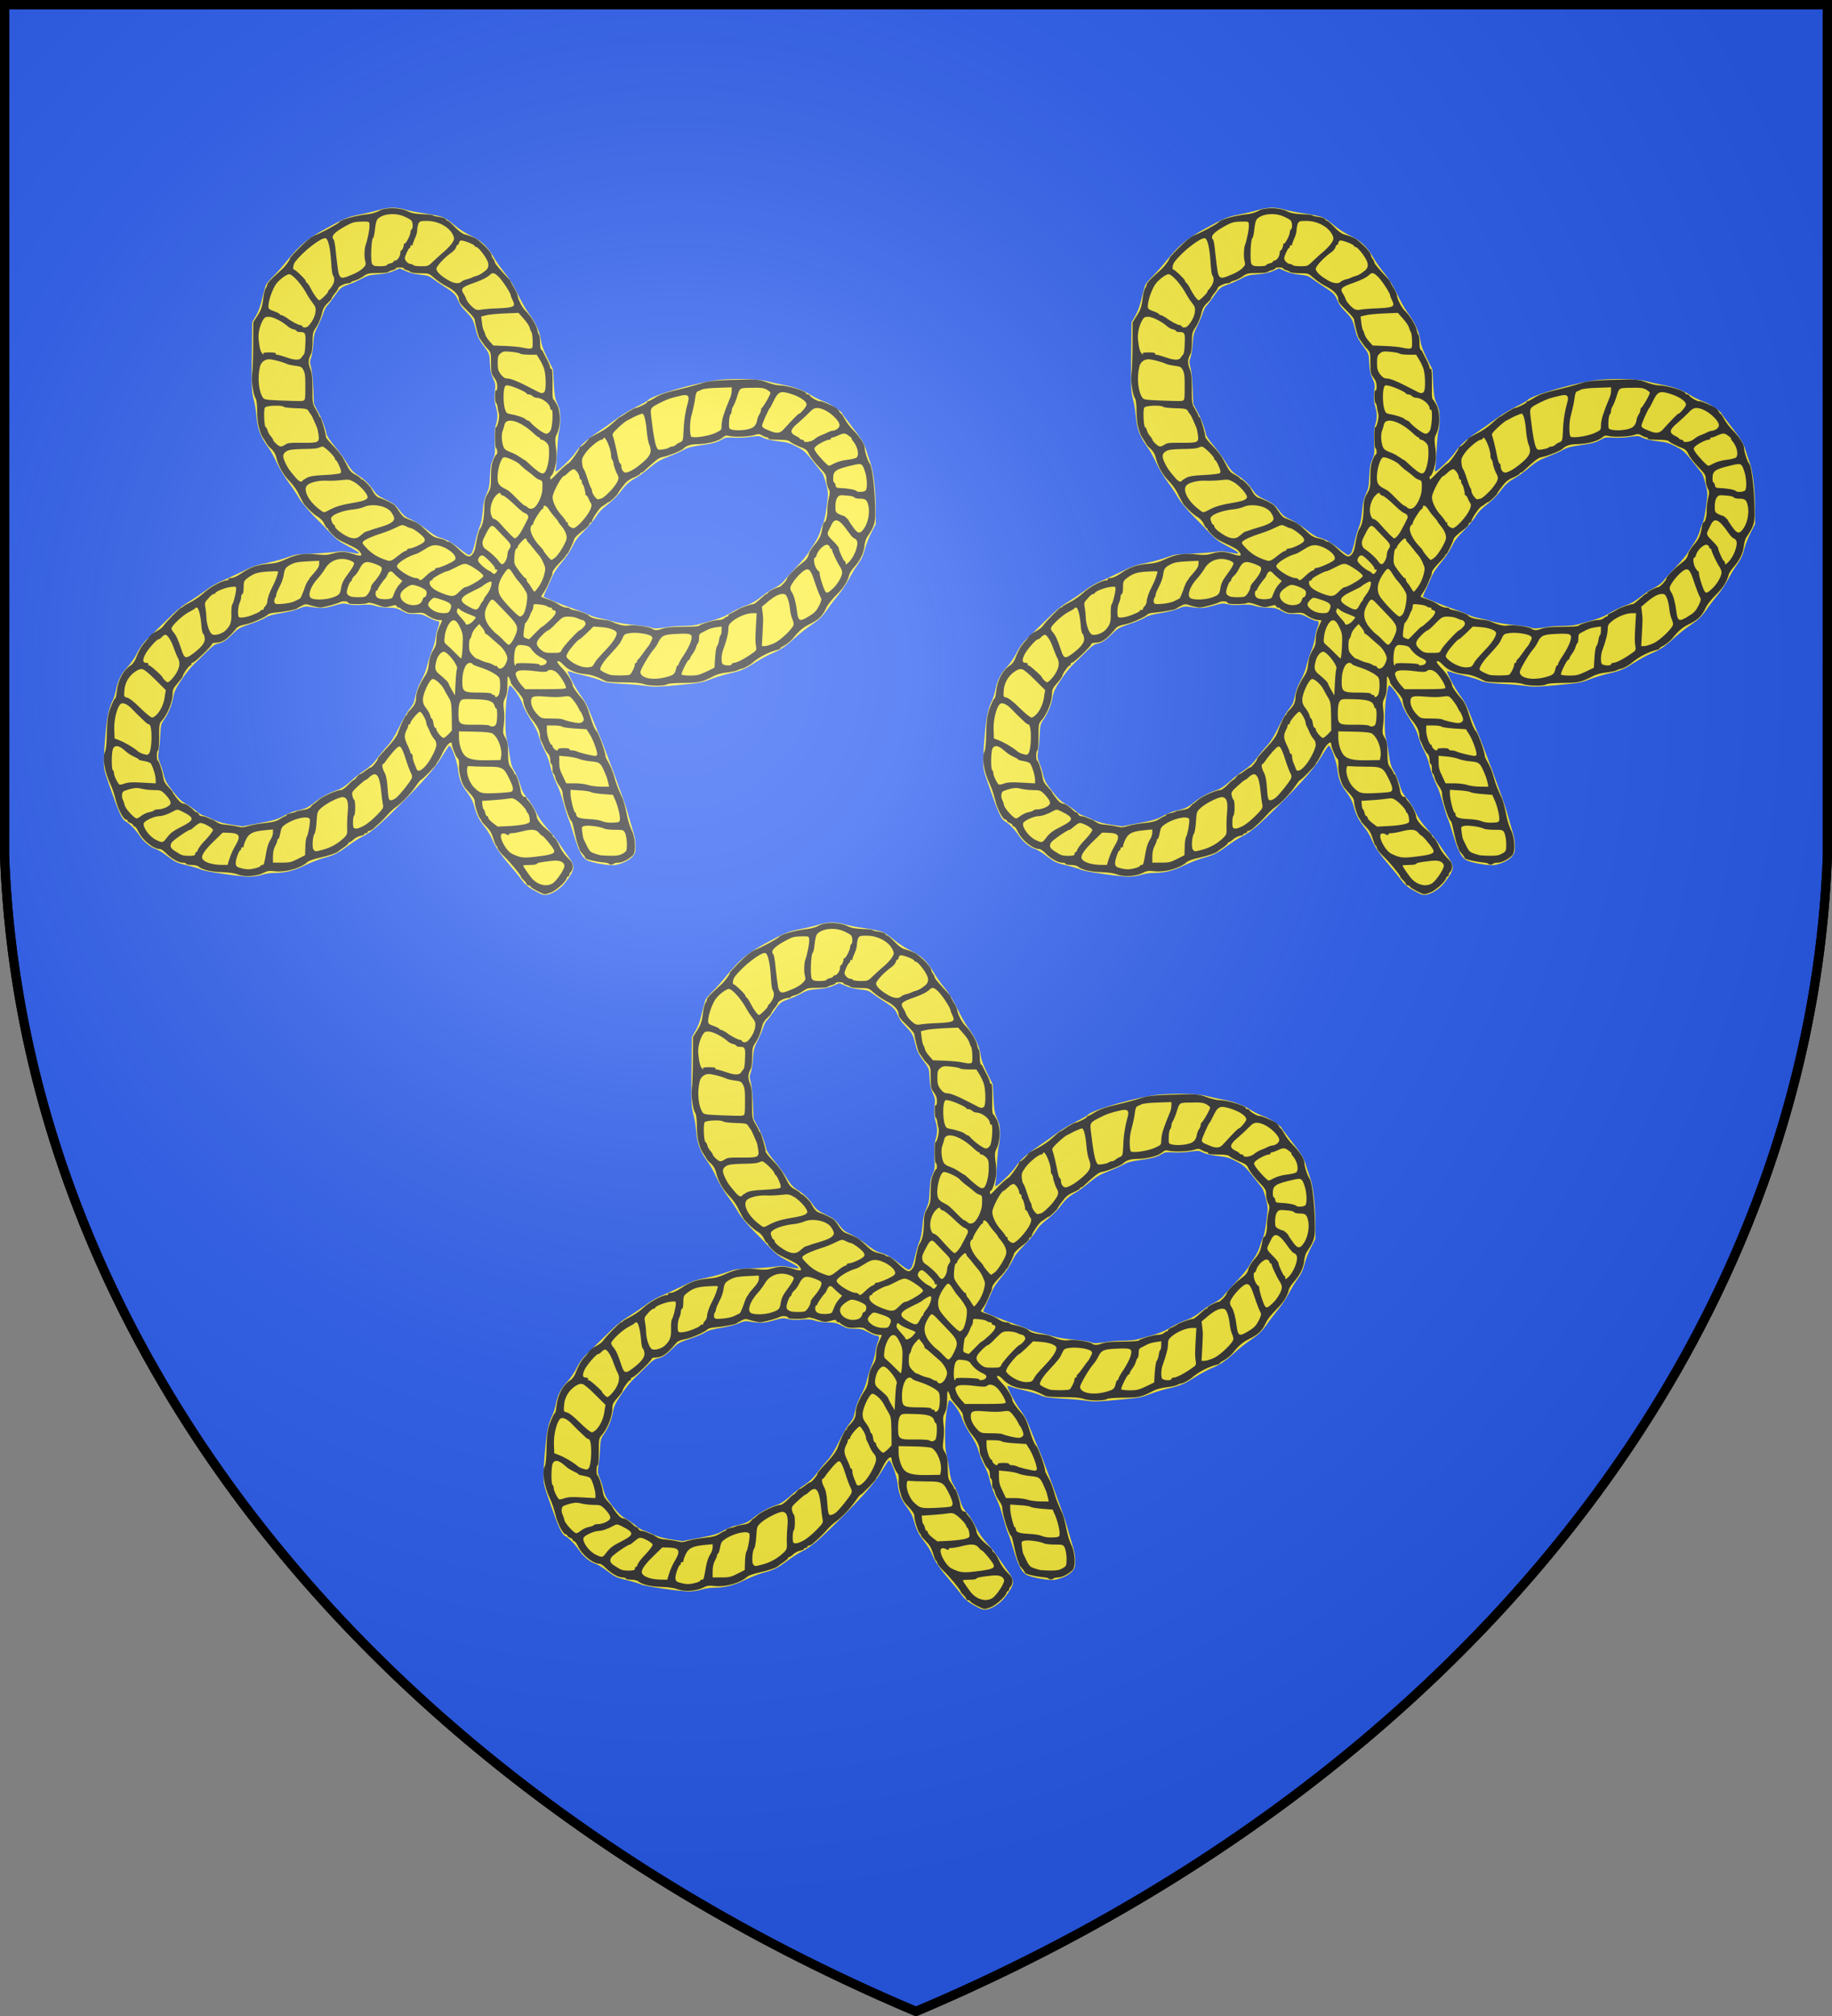
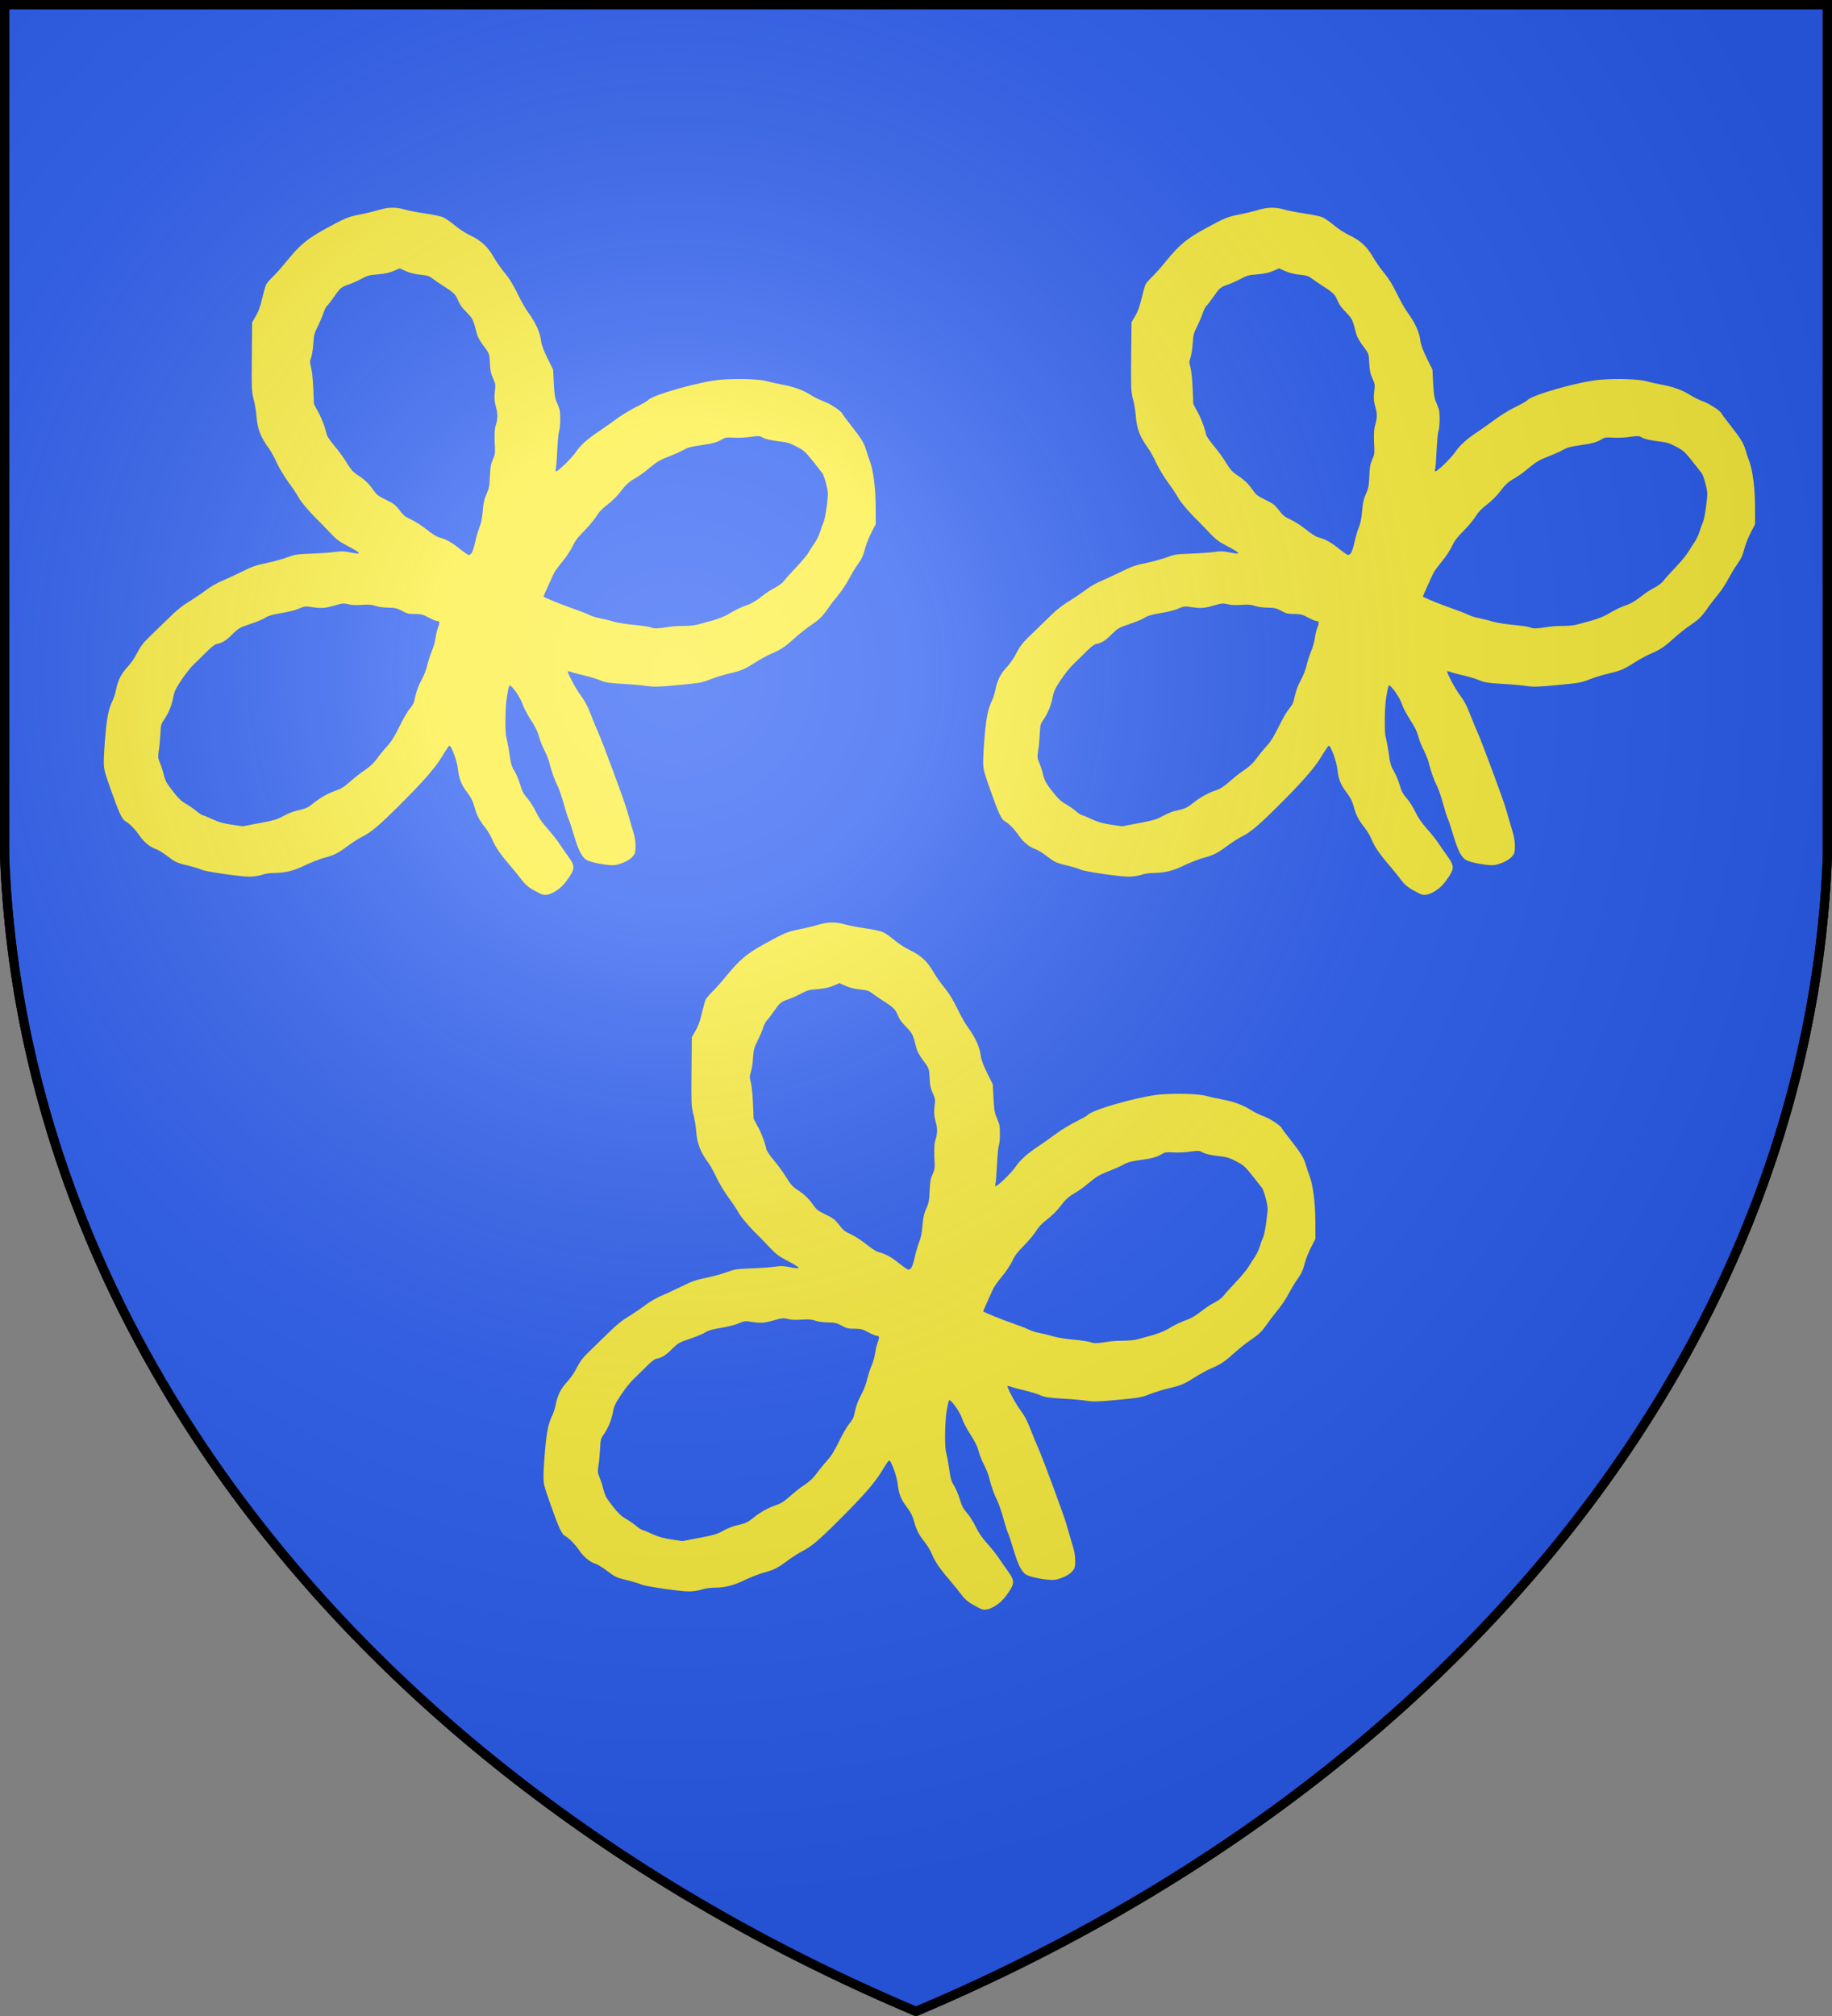
<svg xmlns="http://www.w3.org/2000/svg" xmlns:xlink="http://www.w3.org/1999/xlink" version="1.1" width="600" height="660" stroke="#000" stroke-width="3">
  <rect width="100%" height="100%" fill="#808080" stroke="none" />
  <defs>
    <radialGradient id="G" cx="221" cy="226" r="300" gradientTransform="matrix(1.35,0,0,1.35,-77,-85)" gradientUnits="userSpaceOnUse">
      <stop offset="0" stop-color="#fff" stop-opacity=".31" />
      <stop offset=".2" stop-color="#fff" stop-opacity=".25" />
      <stop offset=".6" stop-color="#666" stop-opacity=".13" />
      <stop offset="1" stop-color="#000" stop-opacity=".13" />
    </radialGradient>
  </defs>
  <g fill="#2b5df2">
    <path id="S" d="M1.5 1.5h597V280A570 445 0 0 1 300 658.5 570 445 0 0 1 1.5 280Z" />
  </g>
  <g id="Z" stroke="none">
    <path fill="#fcef3c" stroke="none" d="M 321.666 526.865 C 321.205 526.74 319.799 526 318.541 525.294 C 316.879 524.318 315.889 523.449 314.915 522.113 C 314.178 521.102 312.309 518.799 310.76 516.994 C 307.63 513.348 306.143 511.13 305.108 508.568 C 304.726 507.624 303.708 505.956 302.847 504.863 C 300.899 502.391 300.1 500.823 299.342 497.984 C 298.9 496.327 298.295 495.152 296.959 493.358 C 295 490.792 294.322 488.903 293.958 485.548 C 293.838 484.444 293.238 482.269 292.624 480.713 C 291.73 478.449 291.422 477.957 291 478.243 C 290.842 478.441 289.759 480 288.672 481.837 C 286.358 485.623 282.325 490.194 274.142 498.306 C 267.884 504.51 265.573 506.436 262.584 507.941 C 261.525 508.475 259.433 509.819 257.935 510.929 C 254.537 513.447 253.413 514 249.603 515 C 247.929 515.558 245.261 516.595 243.675 517.389 C 240.413 519 237.365 519.778 234 519.786 C 232.631 519.789 230.905 520 229.684 520.432 C 228.518 520.799 226.766 521 225.57 521 C 222.653 521 211.145 519.328 209.974 518.719 C 209.441 518.442 207.363 517.815 205.357 517.326 C 201.934 516.492 201.543 516.311 199 514.417 C 197.581 513.307 195.841 512.235 195.179 512 C 193.314 511.473 191.13 509.694 189.691 507.563 C 188.339 505.561 186.314 503.481 185 502.817 C 183.974 502.232 182.891 499.907 180.371 492.725 C 178.181 486.485 178 485.958 178 483.219 C 178 481.624 178.244 477.59 178.553 474.255 C 179.104 468.293 179.639 465.858 181 463.103 C 181.315 462.47 181.76 461 181.991 459.858 C 182.627 456.691 183.661 454.635 185.762 452.364 C 186.878 451.157 188.239 449.185 189 447.591 C 190.143 445.459 190.988 444.354 192.979 442.457 C 194.375 441.129 196.836 438.736 198.449 437.141 C 201.906 433.721 203.524 432.399 206.343 430.691 C 207.489 430 209.756 428.461 211.382 427.277 C 213 426 215.455 424.669 216.829 424.109 C 218.2 423.551 221 422.227 223.202 421.169 C 226.411 419.577 227.827 419 231.382 418.316 C 233.746 417.806 236.83 416.952 238.236 416.42 C 240.569 415.536 241.25 415.435 246 415.252 C 248.986 415.141 252.451 414.89 253.778 414.693 C 255.771 414.397 256.632 414.425 258.727 414.854 C 262.68 415.665 262.477 415.172 257.86 412.753 C 255.291 411.406 254.147 410.569 252.499 408.828 C 251.347 407.611 248.886 405 247 403.189 C 244.917 401 243 398.799 242 397.185 C 241.222 395.767 239.536 393.293 238.339 391.686 C 237.142 390 235.5 387.332 234.693 385.582 C 233.885 383.831 232.744 381.738 232.156 380.93 C 229.264 376.954 228.313 374.463 227.967 369.957 C 227.852 368.451 227.445 365.986 227 364.479 C 226.408 361.886 226.377 361.151 226.476 350.638 L 226.581 339.535 L 227.807 337.426 C 228.678 335.928 229.283 334.246 229.897 331.613 C 230.373 329.576 230.953 327.546 231.186 327.102 C 231.419 326.658 232.5 325.425 233.588 324.362 C 234.676 323.299 236.688 321 238 319.357 C 242.271 314.164 244.666 312.157 250.435 308.991 C 256.987 305.396 257.922 305 262 304.2 C 263.924 303.829 266.626 303.176 268 302.747 C 271.21 301.791 273.712 301.755 276.682 302.622 C 277.915 302.982 280.917 303.56 283.352 303.906 C 285.787 304.252 288.4 304.811 289.16 305.149 C 289.919 305.486 291.603 306.659 292.9 307.755 C 294.293 308.93 296.469 310.331 298.205 311.169 C 301.73 312.87 303.743 314.778 305.8 318.364 C 306.579 319.721 308.181 321.989 309.359 323.403 C 310.875 325.22 312 327.154 313.441 330 C 314.507 332.217 316 334.971 316.88 336.124 C 319.538 339.834 320.844 342.696 321.205 345.598 C 321.368 346.908 322 348.632 323.293 351.268 L 325.147 355 L 325.377 359.526 C 325.553 362.932 325.761 364.341 326.251 365.446 C 326.605 366.243 327 367.331 327.2 367.863 C 327.624 369.195 327.566 373.742 327.11 375.112 C 326.903 375.733 326.629 378.633 326.5 381.557 C 326.372 384.481 326.16 387.2 326 387.599 C 325.896 388 325.927 388.324 326.102 388.324 C 326.767 388.324 331.221 384 332.435 382.211 C 334 379.867 336.381 377.703 339.974 375.344 C 341.469 374.363 344 372.53 345.737 371.272 C 347.411 370 350.393 368.191 352.363 367.222 C 354.333 366.252 356 365.299 356.163 365.103 C 357.189 363.435 373.18 358.897 380 358.316 C 385.488 357.861 392.719 358.1 395.245 358.82 C 396.303 359.121 398.643 359.642 400.447 359.977 C 404.252 360.686 407.254 361.816 409.906 363.539 C 410.94 364.212 412.718 365 413.856 365.454 C 415.853 366.123 419.522 368.547 419.854 369.419 C 419.944 369.653 421.196 371.332 422.637 373.151 C 426 377.446 427 379 427.646 381.235 C 427.916 382.209 428.479 383.896 428.898 384.982 C 430 388 430.768 393.486 430.793 399.938 L 430.814 405.592 L 429.465 408.196 C 428.723 409.628 427.836 411.797 427.495 413 C 426.62 416.14 426.412 416.6 424.826 418.944 C 424 420 422.794 422.19 422 423.607 C 421.281 425 419.846 427.19 418.849 428.417 C 417.852 429.645 416 431.956 414.939 433.553 C 413.164 436 412.372 436.782 409.773 438.571 C 408 439.734 405.599 441.693 404.249 442.924 C 401.184 445.719 399.706 446.711 396.774 447.942 C 395.499 448.478 393.105 449.772 391.454 450.818 C 387.728 453.178 386.795 453.572 382.588 454.565 C 380.737 455 377.98 455.855 376.461 456.462 C 373.909 457.483 373.128 457.621 366.207 458.273 C 359.922 458.865 358.3 458.921 356.151 458.617 C 354.741 458.419 351 458 347.992 457.895 C 343.223 457.587 342.134 457.416 340.622 456.739 C 339.646 456.302 337.307 455.593 335.426 455.163 C 333.544 454.734 331.624 454.237 331.159 454 C 330.694 453.881 330.177 453.736 330 453.736 C 329.54 453.736 332.359 459.144 333.986 461.362 C 335.737 463.752 336.346 464.92 337.817 468.719 C 338.435 470.314 339.378 472.587 339.912 473.77 C 341.428 477.132 348.47 496.137 349.263 499 C 349.655 500.426 350.463 503.157 351 505 C 351.882 507.72 352.145 509.143 352.145 510.945 C 352.145 513.128 352 513.415 351.186 514.423 C 350.136 515.626 347.826 516.759 345.553 517.186 C 343.977 517.482 339 516.704 336.591 515.77 C 334.787 515 333.611 512.959 331.958 507.397 C 331.223 504.923 330.419 502.505 330.172 502 C 329.924 501.543 329.228 499.335 328.623 497.117 C 328 494.899 327.135 492.315 326.66 491.374 C 325.596 489.267 324.713 486.757 324 484 C 323.84 482.979 323 481 322.366 479.743 C 321.671 478.465 320.858 476.433 320.558 475.227 C 320.162 473.63 319.423 472.116 317.83 469.641 C 316.628 467.775 315.423 465.48 315.151 464.541 C 314.693 462.956 312.546 459.6 311.372 458.632 C 310.748 458.119 310.702 458.242 310 462.236 C 309.44 465.6 309.352 474.191 309.88 475.545 C 310 476 310.493 478.302 310.81 480.563 C 311.305 484 311.53 484.9 312.419 486.293 C 312.988 487.184 313.86 489.221 314.358 490.818 C 315 493.146 315.557 494 316.738 495.372 C 317.548 496.279 318.807 498.265 319.535 499.786 C 320.469 501.74 321.58 503.357 323.314 505.291 C 324.665 506.798 326.391 508.973 327.15 510.125 C 327.908 511.277 329.261 513.224 330.156 514.452 C 332.189 517.242 332.271 518.256 330.669 520.774 C 329 523.256 328 524.419 326.18 525.598 C 324.353 526.777 322.871 527.193 321.666 526.865 L 321.666 526.865 Z M 236.838 501.144 C 238.131 500.431 239.91 499.689 240.791 499.495 C 244.149 498.752 244.775 498.473 246.896 496.774 C 249.175 494.948 251.826 493.512 254.618 492.593 C 255.746 492.222 257 491.385 258.623 489.942 C 259.919 488.782 262.104 487 263.48 486.13 C 265.232 484.937 266.424 483.812 267.46 482.373 C 268.273 481.243 269.798 479.376 270.848 478.225 C 272.286 476.648 273.258 475 274.78 471.941 C 275.891 469.637 277.389 467 278.106 466.182 C 278.825 465.318 279.498 464.231 279.602 463.765 C 280.405 460.185 280.911 458.726 282.134 456.459 C 282.95 454.946 283.756 452.865 284 451.464 C 284.36 450.144 285 448.121 285.499 446.969 C 285.993 445.817 286.5 444 286.628 442.941 C 286.755 441.878 287.13 440.308 287.462 439.454 C 288.113 437.777 288 437.302 287.103 437.302 C 286.776 437.302 285.556 436.794 284.393 436.174 C 282.531 435.181 282 435 279.926 435 C 277.883 435 277.323 434.91 275.684 434 C 274 433.1 273.479 432.974 271 432.928 C 269.478 432.897 267.774 432.66 266.962 432.355 C 265.879 431.949 264.946 431.88 262.706 432 C 260.796 432.176 259.261 432.105 258.115 431.829 C 256.514 431.443 256.174 431.476 253.273 432.304 C 250.106 433.207 249.15 433.24 245 432.587 C 244.106 432.442 243.348 432.6 241.959 433.227 C 240.882 433.713 238.493 434.326 236.224 434.698 C 233.318 435.175 232 435.544 231 436.159 C 230.419 436.611 228.142 437.562 226 438.273 C 222.408 439.499 222.108 439.669 220.127 441.622 C 217.945 443.772 216.816 444.488 215 444.82 C 214.358 444.957 213.317 445.742 211.705 447.363 C 210.422 448.653 208.546 450.486 207.536 451.437 C 206.527 452.388 204.684 454.697 203.442 456.567 C 201.498 459.495 201.121 460.3 200.729 462.36 C 200.223 465 199.207 467.471 197.687 469.692 C 196.762 471 196.664 471.433 196.533 474.294 C 196.453 476 196.229 478.466 196 479.745 C 195.715 481.847 195.745 482.221 196.338 483.612 C 196.7 484.459 197.236 486 197.529 487.233 C 198.188 489.799 198.468 490.307 201 493.53 C 202.477 495.407 203.534 496.394 204.885 497.158 C 205.906 497.735 207.409 498.767 208.225 499.45 C 209 500.134 210 500.8 210.509 500.931 C 210.95 501 212.464 501.691 213.874 502.328 C 215.743 503.173 217.391 503.626 219.957 504 L 223.478 504.519 L 228.982 503.479 C 233.752 502.578 234.8 502.266 236.838 501.144 L 236.838 501.144 Z M 363 439.244 C 364.186 439 366.426 438.923 368 438.92 C 369.61 438.916 371.628 438.714 372.504 438.471 C 373.38 438.227 375.538 437.637 377.3 437.158 C 379 436.68 381.298 435.809 382.267 435.223 C 384.808 433.686 386.982 432.64 389 431.984 C 390 431.627 391.667 430.685 393.162 429.489 C 394.484 428.432 396.531 427 397.711 426.478 C 399 425.8 400.197 424.933 400.756 424.184 C 401.25 423.521 403.109 421.453 404.886 419.588 C 406.663 417.722 408.523 415.471 409 414.585 C 409.514 413.699 410.387 412.321 410.959 411.524 C 411.531 410.726 412.296 409.1 412.661 407.91 C 413 406.719 413.529 405.342 413.78 404.849 C 414 404.355 414.479 402 414.774 399.677 C 415.306 395.45 415.304 395.37 414.614 392.588 C 414.231 391 413.682 389.468 413.393 389 C 407.635 381.619 407.708 381.695 404.944 380.242 C 402.617 379 401.88 378.802 398.881 378.454 C 396.647 378.194 394.993 377.814 394 377.353 C 392.783 376.68 392.591 376.666 389.903 377 C 388.354 377.277 385.869 377.383 384.381 377.29 C 382 377.144 381.528 377.209 380.615 377.768 C 378.914 378.808 377.414 379.228 373.392 379.787 C 370.451 380.196 369.254 380.517 368 381.233 C 367.127 381.74 364.88 382.745 363 383.468 C 360.196 384.563 359.176 385.163 356.928 387 C 355.443 388.3 353.332 389.832 352.237 390.456 C 349.902 391.784 348.992 392.621 346.967 395.299 C 346.145 396.385 344.342 398.142 342.961 399.202 C 341.159 400.586 340.133 401.666 339.328 403 C 338.711 404 336.951 406.177 335.417 407.716 C 333.263 409.876 332.374 411 331.513 412.871 C 330.889 414.19 329.387 416.437 328.104 417.969 C 326.843 419.475 325.599 421.215 325.341 421.835 C 325 422.456 324.205 424.376 323.392 426.103 C 322.579 427.83 321.975 429.285 322 429.335 C 322.812 429.85 327.86 431.905 331.317 433.106 C 333.696 433.933 336.219 434.908 336.924 435.274 C 337.63 435.639 339 436.109 340.129 436.318 C 341.186 436.527 343.277 437 344.775 437.467 C 346.328 437.905 349.339 438.393 351.778 438.602 C 354.131 438.804 356.582 439.172 357.225 439.419 C 358.392 439.867 359 439.846 363 439.244 L 363 439.244 Z M 298.424 415.12 C 298.718 414.794 299.249 413.184 299.606 411.542 C 299.962 409.9 300.602 407.723 301 406.705 C 301.569 405.413 301.894 403.792 302.104 401.334 C 302.342 398.55 302.604 397.372 303.355 395.707 C 304.179 393.878 304.326 393.11 304.468 389.88 C 304.602 386.826 304.774 385.845 305.43 384.405 C 306.181 382.755 306.219 382.41 306 378.594 C 305.95 375.377 306 374.219 306.44 372.995 C 307 371 307.1 369.588 306.505 367.518 C 305.905 365.431 305.814 364 306.115 361.74 C 306.337 360 306.269 359.6 305.479 357.874 C 304.78 356.346 304.565 355.332 304.458 353 C 304.305 349.76 304.316 349.787 302.161 346.924 C 301.29 345.768 300.42 344.206 300.226 343.453 C 298.958 338.531 298.922 338.455 296.903 336.333 C 294.958 334.288 294.728 333.949 293.632 331.494 C 293 330.248 292.307 329.59 288.805 327.361 C 287.776 326.706 286.358 325.729 285.653 325.188 C 284.566 324.355 283.955 324.164 281.63 323.928 C 279.799 323.742 278.231 323.352 276.904 322.753 L 274.918 321.858 L 273 322.676 C 271.775 323.254 270.241 323.59 267.859 323.816 C 264.947 324 264.2 324.291 262.411 325.264 C 261.271 325.885 259.4 326.721 258.255 327.123 C 255.7 328 255.429 328.246 253.315 331.28 C 252.384 332.615 251.393 333.9 251.111 334.135 C 250.83 334.37 250.355 335.312 250 336.229 C 249.758 337.145 248.905 339.128 248.161 340.634 C 246.944 343.102 246.791 343.677 246.624 346.434 C 246.522 348.118 246.205 350.169 245.919 350.993 C 245.444 352.362 245.443 352.65 245.905 354.376 C 246.195 355.461 246.495 358.385 246.611 361.257 L 246.814 366.251 L 248 368.507 C 249.254 370.606 250.51 373.923 251 376.276 C 251.141 376.835 252.255 378.474 253.544 379.987 C 254.814 381.478 256.607 383.942 257.529 385.462 C 258.843 387.626 259.583 388.477 260.944 389.386 C 263.478 391 264.839 392.363 266.27 394.415 C 267.388 396 267.888 396.404 270.414 397.624 C 272.933 398.841 273.476 399.261 274.824 401 C 276.132 402.75 276.708 403.208 278.703 404.112 C 279.991 404.697 282.263 406.163 283.753 407.371 C 285.345 408.662 286.991 409.711 287.745 409.915 C 290.154 410.568 291.74 411.435 294.437 413.575 C 295.92 414.751 297.304 415.713 297.512 415.713 C 297.721 415.713 298.131 415.446 298.424 415.12 L 298.424 415.12 Z" />
-     <path fill="#333" d="M 320.147 525.787 C 319 525.235 317.984 524.573 317.821 524.316 C 317.659 524 317.285 523.848 316.991 523.848 C 316.696 523.848 316.455 523.658 316.455 523.426 C 316.455 523.195 316 522.618 315.532 522.145 C 315 521.672 314.609 521.194 314.609 521 C 314.609 520.519 311 516.189 309.284 514.528 C 308.149 513.485 307.121 512.232 307 511.744 C 306.877 511.255 306.661 510.856 306.518 510.856 C 306.375 510.856 305.953 509.812 305.58 508.535 C 305 506.77 304.518 505.84 303.295 504.644 C 302.412 503.78 301.689 502.936 301.689 502.77 C 301.689 502.603 301.5 502.278 301.272 502 C 300.655 501.427 299.5 497.853 299.486 496.521 C 299.477 495.64 299 494.879 297.536 493.33 C 295.972 491.688 295.467 490.828 294.92 488.873 C 294.547 487.54 294.273 485.886 294.311 485.197 C 294.42 483.231 294.34 482.732 293.831 482.206 C 293.257 481.615 292 478.602 292 477.713 C 292 476.1 290.184 477.827 288.902 480.602 C 288.335 481.827 287.659 483 287.397 483.32 C 287.136 483.59 286.922 483.949 286.922 484.118 C 286.922 484.519 282.26 489.325 281.869 489.326 C 281.705 489.326 280.988 490.189 280.278 491.242 C 278.644 493.664 275.737 496.742 273.791 498.113 C 272.964 498.695 271.718 499.837 271 500.65 C 270.326 501.463 269.2 502.631 268.52 503.244 C 267.84 503.857 266.876 504.735 266.378 505.195 C 265.881 505.654 265.233 506 264.939 506 C 264.645 506 264.404 506.197 264.404 506.4 C 264.404 506.605 264.155 506.772 263.85 506.772 C 263.546 506.772 263.296 506.921 263.296 507.102 C 263.296 507.284 262.735 507.538 262 507.667 C 261.364 507.797 260.358 508.316 259.816 508.822 C 259.273 509.328 258.671 509.742 258.479 509.742 C 258.286 509.742 258.128 509.886 258.128 510 C 258.128 510.239 257.422 510.865 256.559 511.454 C 255.696 512 254.907 512.608 254.806 512.71 C 254.26 513.262 251.657 514.156 248.762 514.784 C 246.822 515.205 245.152 515.798 244.668 516.238 C 242.484 518.219 237.741 519.59 234.252 519.248 C 232.109 519 231.513 519.117 230.257 519.777 C 228.129 520.895 224.1 521.149 221.951 520.3 C 220.87 519.873 219 519.602 216.598 519.523 C 212.956 519.405 210.232 518.741 209 517.672 C 208.68 517.394 207.642 517.166 206.694 517.166 C 205.745 517.166 204.97 517 204.97 516.795 C 204.97 516.591 204.459 516.424 203.836 516.424 C 202.447 516.424 200 515 198.341 513.286 C 197.643 512.562 196.794 511.969 196.453 511.969 C 194.187 511.969 190.585 509 189.258 506.127 C 188.864 505.262 188.334 504.552 188 504.549 C 187.827 504.547 187.619 504.374 187.619 504.165 C 187.619 503.955 187.204 503.625 186.696 503.431 C 186.188 503.237 185.773 502.907 185.773 502.698 C 185.773 502.489 185.563 502.318 185.306 502.318 C 184.438 502.318 182.61 498.827 181.903 495.822 C 181.518 494.188 180.759 491.933 180.215 490.81 C 178.193 486.64 177.42 481.836 178.465 479.928 C 178.732 479.44 178.955 477 179 473.92 C 179.141 468.761 179.405 467.367 180.909 463.995 C 181.25 463.231 181.636 462.605 181.769 462.602 C 181.9 462.6 182.124 461.554 182.263 460.278 C 182.671 456.555 184.428 453.337 186.916 451.757 C 187.444 451.422 188 450.593 188.349 449.913 C 189.391 447.199 190.234 445.65 191.323 444.454 C 191.95 443.764 192.716 442.812 193 442.338 C 193.334 441.864 194.326 441.116 195.229 440.676 C 196.133 440.237 197.157 439.457 197.506 438.945 C 198.475 437.52 203 432.902 203.424 432.902 C 203.631 432.902 203.856 432.77 203.923 432.61 C 203.991 432.449 205.126 431.778 206.446 431.119 C 207.766 430.459 209.697 429.109 210.737 428.118 C 212.642 426.306 216.872 423.993 218.282 423.993 C 218.7 423.993 218.938 423.825 218.813 423.622 C 218.68 423.405 219 423.25 219.691 423.25 C 220.382 423.25 221.672 422.656 223.127 421.669 C 226 419.668 228.376 418.878 232.102 418.585 C 234.4 418.404 235.671 418 237.825 417 C 241.105 415.484 243.889 415 247.943 415.518 C 250.28 415.779 251.277 415.723 252.927 415.238 C 255.573 414.461 257 414.5 259.789 415.417 C 262.278 416.251 262.921 416 261.863 414.666 C 261.171 413.782 260.588 413.43 257 411.748 C 256.107 411.316 255 410.763 254.661 410.518 C 253.599 409.84 251.483 407.681 251.483 407.276 C 251.483 407 251.343 406.917 251.17 406.917 C 251 406.917 250.568 406.271 250.213 405.481 C 249.82 404.603 249 403.743 248.219 403.268 C 247 402.583 245 400.8 243.647 399.121 C 243.389 398.815 242.68 397.479 242 396.152 C 241.399 394.686 240.157 392.906 238.906 391.616 C 236.724 389.364 235.132 386.54 234.535 383.859 C 234.294 382.779 233.751 381.842 232.919 381 C 232.229 380.437 231.554 379.685 231.418 379.403 C 231.283 379.121 230.843 378.39 230.441 377.777 C 229.564 376.44 229.558 376.423 228.815 373.995 C 228.455 372.817 228.226 370.723 228.226 368.602 C 228.226 366.266 228 364.897 227.719 364.403 C 226.915 363.242 226.255 358.462 226.599 356.292 C 226.765 355.247 226.909 351 226.918 346.967 L 226.934 339.542 L 228 337.826 C 229.45 335.807 229.924 334.404 230.265 331.386 C 230.402 330.166 230.748 328.834 231 328.426 C 231.316 328 231.551 327.429 231.552 327.117 C 231.554 326.805 232.51 325.683 233.675 324.623 C 234.841 323.563 236.126 322.394 236.533 322 C 237.323 321.304 238.932 319.112 238.932 318.754 C 238.932 318.437 239.627 317.626 241.742 315.476 C 244.314 312.863 246 311.44 247.423 310.927 C 249.719 310 254.523 307.42 255.175 306.695 C 255.981 305.798 260.29 304.606 264.404 304.141 C 265.771 303.986 267.404 303.518 268.199 303 C 270.271 301.84 274.869 301.887 277.472 303.148 C 278.957 303.866 280 304 282.585 304.149 C 284.361 304.198 285.815 304.361 285.815 304.51 C 285.815 304.659 286.718 304.894 287.821 305 C 289 305.182 289.908 305.497 290 305.802 C 290.133 306 290.418 306.319 290.657 306.319 C 290.897 306.319 291.94 307.226 292.976 308.335 C 294.137 309.577 295.355 310.492 296.151 310.718 C 298.488 311.382 299.962 312 300.925 312.916 C 301.447 313.381 302.123 313.977 302.427 314.243 C 303.566 315.235 305 317 305 317.567 C 305 317.836 305.255 318.38 305.554 318.777 C 305.852 319.173 306.1 319.705 306.107 319.959 C 306.117 320.349 307.715 322.237 310.641 325.314 C 310.996 325.687 311.287 326.1 311.287 326.23 C 311.287 326.361 311.786 327.282 312.395 328.278 C 313 329.273 313.502 330.345 313.502 330.659 C 313.502 331.676 315 334.691 316 335.645 C 317.626 337.134 319.715 340.539 319.983 342 C 320.119 342.82 320.378 343.54 320.558 343.652 C 320.738 343.764 320.885 344.838 320.885 346 C 320.885 347.24 321 348.332 321.277 348.466 C 321.493 348.6 321.833 349 322 349.508 C 322.236 349.948 322.797 351 323.282 351.978 C 323.767 352.896 324.174 353.951 324.186 354.32 C 324.198 354.689 324.374 354.888 324.577 354.762 C 324.964 354.521 325 356.589 324.954 361.681 C 324.916 363.241 325 364.618 325.246 364.742 C 325.445 364.866 325.984 365.677 326.443 366.546 C 327.633 368.797 327.673 373.37 326.523 375.735 C 325.786 377.252 325.745 377.645 326 380 C 326.283 381.433 326.347 383.521 326.222 384.644 C 325.984 386.778 324.961 389.837 324.485 389.84 C 324.332 389.841 324.208 390 324.208 390.398 C 324.208 390.704 324.297 390.955 324.405 390.955 C 324.514 390.955 325.718 389.812 327 388.416 C 328.445 387 329.839 385.776 330.18 385.653 C 330.812 385.426 333.806 381.181 333.806 380.513 C 333.806 380.311 333.93 380.203 334 380.272 C 334.235 380.342 334.965 379.767 335.706 378.995 C 336.446 378.223 336.944 377.586 336.813 377.579 C 336.682 377.572 337.904 376.897 339.528 376 C 341.174 375.248 343.442 373.693 344.653 372.564 C 345.847 371.45 346.927 370.538 347 370.537 C 347.177 370.536 348.277 369.869 349.495 369 C 350.713 368.238 351.896 367.571 352.125 367.57 C 352.87 367.568 355.955 366 355.955 365.695 C 355.955 365.5 356.125 365.341 356.332 365.341 C 356.539 365.341 357.365 364.925 358.168 364.415 C 360 363.223 362 362.504 365.923 361.602 C 369 360.871 371.119 360.313 374.686 359.204 C 375.989 358.799 378.638 358.54 382.807 358.409 C 391.87 358.124 392.531 358.166 395.271 359.203 C 396.639 359.721 398.444 360.155 399.283 360.168 C 402 360.212 408 361.995 408 362.799 C 408 362.972 408.242 363.114 408.529 363.114 C 408.817 363.114 409.108 363.245 409.176 363.406 C 409.426 364 411.653 365.341 412.389 365.341 C 413.115 365.341 414.458 365.85 417.186 367.159 C 417.869 367.486 418.602 368.13 418.814 368.59 C 419 369 419.313 369.425 419.451 369.425 C 419.589 369.425 420.141 370.234 420.677 371.225 C 421.212 372.214 422.408 373.786 423.333 374.716 C 425.615 377 427.188 379.423 427.196 380.641 C 427.204 381.859 428.211 384.987 428.844 385.758 C 429.724 386.83 430.634 395 430.657 402 C 430.668 405.334 430.228 406.6 427.951 409.887 C 427.598 410.397 427.216 411.733 427.103 412.856 C 426.874 415.13 425.713 417.476 423.702 419.731 C 422.977 420.543 422.277 421.626 422.147 422.137 C 421.553 424.46 420.351 426.371 418 428.707 C 416.554 430.164 415 432 414.488 433.273 C 413.25 435.808 412.109 436.88 408.99 438.439 C 406.891 439.489 405.653 440.564 403.611 443.11 C 403 443.858 401.288 445.2 400.414 445.602 C 399.92 445.828 399.516 446.134 399.516 446.281 C 399.516 446.429 399.142 446.636 398.685 446.742 C 395.952 447.373 392.555 449.125 390.419 451 C 389.505 451.81 387.415 452.946 386.842 452.949 C 386.605 452.95 385.987 453.174 385.47 453.445 C 384.952 453.717 383.406 454 382 454.174 C 380.521 454.315 378.859 454.759 377.808 455.3 C 373.771 457.381 373.148 457.525 367.982 457.569 C 365 457.594 362.849 457.774 362.55 458 C 361.748 458.655 356.728 458.631 354.894 457.977 C 353.73 457.563 351.844 457.402 348.152 457.402 C 345.332 457.402 342.736 457.248 342.384 457 C 339.28 455.412 337.761 454.886 335.511 454.681 C 332.513 454.409 330 453.305 328.405 451.517 C 327.694 450.737 327 450.321 326.691 450.45 C 326.281 450.609 326.626 451.166 328 452.648 C 329.842 454.504 331.591 457.391 331.591 458.486 C 331.591 458.934 333.136 461.103 334.649 462.779 C 335.647 463.884 336.363 465.444 337.312 468.58 C 338.106 471.205 338.846 472.917 339.381 473.364 C 340 473.89 342.28 480.221 342.292 481.486 C 342.294 481.768 342.67 482.604 343.127 483.342 C 344 484.877 344.678 486.413 345.469 489.325 C 345.775 490.448 346.54 492.453 347.17 493.78 C 348.312 496.188 348.561 497 349.483 501.575 C 349.752 502.902 350.405 504.864 350.933 505.935 C 352.125 508.349 352.324 512.969 351.282 514 C 350 515.3 347.807 516.424 346.571 516.424 C 345.868 516.424 345.197 516.58 345 516.771 C 344.837 517.165 343.404 517.146 343.404 516.749 C 343.404 516.606 342.449 516.41 341.281 516.313 C 338.696 516 335.652 515.307 335.652 514.85 C 335.652 514.666 335.444 514.282 335.19 514 C 334.179 512.864 333.806 512.361 333.806 512.134 C 333.806 512 333.576 511.37 333.294 510.726 C 333 510 332.493 508 332.138 506.3 C 331.784 504.509 331.363 502.962 331.205 502.864 C 330.332 502.322 328.265 495.771 328.267 493.557 C 328.268 493.128 327.789 492.113 327.204 491.3 C 326.619 490.488 326 489.295 325.883 488.65 C 325.743 488 325.474 487.383 325.287 487.266 C 325 487.15 324.946 486.396 324.946 485.592 C 324.946 484.787 324.78 484.128 324.577 484.128 C 324.374 484.128 324.208 483.556 324.208 482.856 C 324.208 482.156 324 481.355 323.746 481 C 323 480.342 322.413 479.25 321.992 478.189 C 321.789 477.679 321.457 476.971 321.254 476.616 C 321 476.262 320.876 475.51 320.864 474.946 C 320.83 473.264 320 471.652 318.336 469.668 C 316.8 467.897 315.387 464.8 315.36 463.148 C 315.353 462.735 314.435 461.399 313.321 460.178 C 312.205 458.957 311.286 457.708 311.277 457.402 C 311.268 457 311 456.427 310.733 455.917 C 310.243 455 310.205 455.206 310.193 458 C 310.183 460.324 310 461.443 309.457 462.494 C 308.842 463.688 308.782 464.231 309 466.125 C 309.246 467.471 309.226 469.487 309 471.221 C 308.656 473.912 308.686 474.175 309.482 475.471 C 310.2 476.641 310.34 477.41 310.393 480.486 C 310.449 483.787 310.544 484.238 311.425 485.399 C 311.958 486.102 312.395 486.856 312.395 487 C 312.395 487.291 312.549 487.469 312.737 487.469 C 313.102 487.469 314.266 490.985 314.52 492.851 C 314.695 494.14 315.222 494.894 315.947 494.894 C 316.226 494.894 316.455 495 316.455 495.282 C 316.455 495.496 316.841 496 317.312 496.489 C 318.225 497.359 319.777 500.342 319.779 501.229 C 319.781 502.232 321.171 504 323 505.506 C 324 506.304 324.922 507.158 324.93 507.404 C 324.939 507.649 325.153 507.983 325.408 508.146 C 325.971 508.508 326.534 509.417 327.523 511.561 C 327.937 512.46 329 513.924 329.933 514.815 C 331.249 516.1 331.591 516.692 331.591 517.683 C 331.591 518.37 331.341 519.139 331 519.393 C 330.733 519.647 330.483 520 330.483 520.367 C 330.483 520.648 330.328 520.878 330.139 520.878 C 329.95 520.878 329.697 521.188 329.577 521.568 C 329.157 522.897 326 525.624 324.323 526.227 C 322.213 526.95 322.579 526.988 320.147 525.787 L 320.147 525.787 Z M 324.922 523.246 C 326.371 522.386 329.139 518.17 328.852 517.262 C 328.483 516 327.102 515.585 324.9 515.813 C 321.353 516.181 319.778 516.495 319.778 516.834 C 319.778 517 318.781 517.166 317.563 517.166 C 316.345 517.166 315.348 517.261 315.348 517.378 C 315.348 517.723 317.629 521 318.458 521.846 C 320.354 523.781 323 524.363 324.922 523.246 Z M 227.694 518.236 C 228.596 518 229.334 517.673 229.334 517.493 C 229.334 517.313 229.58 517.166 229.88 517.166 C 230.456 517.166 230.505 517 231.212 512.927 C 231.463 511.473 232 509.799 232.525 509 C 233 508.362 233.395 507.28 233.395 506.666 L 233.395 505.551 L 230.903 505.781 C 226.971 506.143 225.597 506.779 224.649 508.678 C 224.204 509.57 223.83 510.6 223.818 510.97 C 223.806 511.34 223.631 511.539 223.427 511.412 C 223.224 511.286 223 511.443 223 511.762 C 223 512 222.914 512.34 222.739 512.34 C 222.298 512.34 221.212 515.304 221.212 516.507 C 221.212 517.604 221.542 517.9 223.21 518.3 C 224.91 518.709 225.879 518.695 227.694 518.236 L 227.694 518.236 Z M 219.194 515 C 219.56 513.858 220.317 512.145 220.877 511.227 C 223 507.728 222.632 506.759 219 506.652 L 216.941 506.586 L 214.14 509.299 C 211.168 512.176 209.877 514 210.249 515 C 210.679 516.194 213.119 517 215.9 517.126 L 218.527 517.166 L 219.194 515 L 219.194 515 Z M 241.528 515.204 L 243.916 513.984 L 244 511.229 C 244 509.715 244.272 508.3 244.439 508 C 244.917 507.477 245.718 502.852 245.462 502.181 C 244.994 500.954 240.553 501.859 237.64 503.776 C 236.352 504.623 236.119 504.995 235.819 506.688 C 235.63 507.755 235.339 508.628 235.173 508.628 C 235 508.628 234.871 508.84 234.871 509 C 234.871 509.356 234.539 510.191 234.133 510.953 C 233.651 511.857 233.395 513 233.395 514.381 L 233.395 516.424 L 236.268 516.424 C 238.786 516.424 239.436 516.273 241.528 515.204 Z M 321.624 514.19 C 325.284 513.661 325.991 513.226 325.255 511.951 C 324.411 510.49 321.837 507.515 321.417 507.515 C 321.284 507.515 320.849 507 320.45 506.586 C 319.582 505.478 318 505.376 314.854 506.215 C 313.685 506.522 312.228 506.772 311.616 506.772 C 311 506.772 310.599 506.925 310.713 507.111 C 310.957 507.507 310.208 507.442 309.516 507 C 309.253 506.842 308.775 506.807 308.456 506.931 C 307 507.456 309.611 512.515 311.742 513.538 C 314.83 515 315.542 515 321.624 514.19 L 321.624 514.19 Z M 207.923 513.64 C 207.923 513.333 208 513 208.252 513 C 208.433 513 208.677 512.707 208.794 512.247 C 208.911 511.788 210 510.257 211.433 508.845 C 212.768 507.432 213.809 506 213.747 505.692 C 213.629 505 210.728 503.442 209.733 503.435 C 209.213 503.432 208.727 503.751 206.923 505.28 C 206.678 505.489 206.393 505.659 206.29 505.659 C 205.611 505.659 200.589 509.141 200.192 509.887 C 199.519 511.151 199.852 511.767 201.908 513 C 203.337 513.968 204 514.184 205.8 514.189 C 207.444 514.195 207.923 514 207.923 513.64 L 207.923 513.64 Z M 348 513.424 C 349.271 512.675 349.31 512.576 349.31 510.25 C 349.31 508.824 349 507.404 348.747 506.754 C 348.199 505.688 348.11 505.659 345.4 505.659 C 343.869 505.659 342.287 505.481 341.883 505.263 C 340.768 504.663 336.788 504.109 335.553 504.381 C 334.475 504.619 334.463 504.65 334.703 506.472 C 334.837 507.49 335 508.6 335.245 508.939 C 337.347 513.303 336.932 512.911 340.635 514 C 340.838 514 342.314 514.151 343.914 514.167 C 346.252 514.191 347 514 348 513.424 Z M 249.712 512.191 C 252.41 511.473 254.791 510.119 256.759 508.184 C 257.681 507.276 257.779 506.946 257.696 505 C 257.645 503.841 257.729 501.538 257.882 499.905 C 258.197 496.559 257.766 495.162 256.357 494.959 C 255.26 494.8 250.951 496.936 249.252 498.479 C 247.931 499.68 247.897 499.777 247.685 503 C 247.565 504.938 247.28 506.683 247 506.96 C 246.399 507.751 246.131 511.484 246.679 512.148 C 247.247 512.836 247.285 512.837 249.712 512.191 L 249.712 512.191 Z M 198.375 508.592 C 199.852 506.644 200.519 506.134 203.721 504.5 C 207.751 502.447 207.76 501.73 203.781 499.731 C 202.198 498.936 202 498.921 201 499.477 C 199.233 500.488 197.171 501.204 196 501.204 C 194.582 501.204 191.359 502.692 191.106 503.495 C 190.678 504.852 193 508 195.187 509 C 197.161 509.956 197.362 509.928 198.375 508.592 Z M 263.169 504.348 C 264.135 503.831 265.989 502.323 267.289 500.996 C 269.464 498.777 269.633 498.489 269.408 497.388 C 269.273 496.731 269 494.845 268.862 493.197 C 268.304 487.651 267.268 486.341 265 488.397 C 264.515 488.908 263.932 489.325 263.767 489.325 C 263.6 489.325 262.495 490.219 261.31 491.312 C 259.325 493.14 259.173 493.391 259.407 494.463 C 259.547 495.103 259.815 495.723 260 495.839 C 260.464 496.126 260.438 500.73 259.974 501 C 259.565 501.273 259.462 504.648 259.851 505 C 260.321 505.512 261.42 505.283 263.169 504.348 L 263.169 504.348 Z M 225.654 504.344 C 226.764 504 229.155 503.614 230.968 503.422 C 233.478 503.155 234.597 502.85 235.667 502.138 C 236.439 501.625 237.24 501.204 237.447 501.204 C 237.655 501.204 237.825 501 237.825 500.85 C 237.825 500.655 238.447 500.383 239.209 500.245 C 239.97 500.107 240.759 499.867 240.962 499.712 C 241.165 499.558 242.204 499.313 243.27 499.169 C 244.682 498.978 245.399 498.664 245.907 498 C 246.292 497.523 246.698 497.121 246.811 497.121 C 246.923 497.121 247.464 496.703 248 496.193 C 249.52 494.787 254.129 492.667 255.677 492.666 C 256 492.666 257.1 491.915 258 490.996 C 258.902 490 259.758 489.325 259.904 489.325 C 260 489.325 260.48 488.908 260.861 488.397 C 261.242 487.887 261.715 487.469 261.911 487.469 C 262.107 487.469 262.896 486.968 263.666 486.356 C 264.435 485.743 265.239 485.242 265.454 485.242 C 265.848 485.242 267.726 482.976 267.726 482.5 C 267.726 482.146 268.24 481.532 271.202 478.341 C 272.884 476.53 273.965 474.989 274.374 473.822 C 275.289 471.208 276.726 468.166 277 468.166 C 277.199 468.166 277.325 467.991 277.325 467.778 C 277.325 467.564 277.709 467 278.178 466.571 C 279.711 465.103 280.278 463.952 280.278 462.309 C 280.278 460.659 281.488 457.779 283.3 455.113 C 283.952 454.155 284.292 453 284.45 451.341 C 284.614 449.573 284.973 448.441 285.798 447 C 286.69 445.634 286.922 444.837 286.922 443.231 C 286.922 441.833 287.208 440.613 287.846 439.283 C 288.353 438.225 288.769 437.275 288.769 437.172 C 288.769 437 288.305 436.985 287.739 436.985 C 286.71 436.985 284.915 436.211 283.295 435 C 282.639 434.605 281.917 434.509 280.238 434.663 C 278.526 434.819 277.738 434.708 276.668 434.16 C 275.912 433.775 275.239 433.333 275.171 433.18 C 275.103 433 274.826 432.902 274.556 432.902 C 274.285 432.902 273.995 432.695 273.912 432.444 C 273.792 432 273.372 432 271.916 432.461 C 270.213 432.9 269.876 432.866 267.541 432 C 265.752 431.36 264.821 431.192 264.363 431.439 C 263.538 431.883 258.128 431.899 258.128 431.457 C 258.128 430.874 256.296 430.64 255.444 431.115 C 254.414 431.688 250.123 432.851 248.932 432.88 C 248.442 432.892 247.159 432.622 246 432.281 C 244.207 431.686 244 431.69 242.727 432.373 C 241.96 432.766 241.249 433.179 241.147 433.291 C 240.866 433.6 236.416 434.406 234.152 434.557 C 233 434.63 231.966 434.914 231.753 435.188 C 231 436 226.633 438 224.35 438.431 C 222.841 438.709 221.917 439.105 221.448 439.675 C 218.531 443.226 216.866 444.409 214.787 444.409 C 214 444.409 213.46 444.583 213.46 444.795 C 213.46 445.379 208.1 450.613 207.211 450.897 C 206.785 451 206.531 451.299 206.647 451.489 C 206.763 451.678 206.641 451.834 206.376 451.834 C 205.903 451.835 203.862 454.735 203.862 455.405 C 203.862 455.591 203.114 456.603 202.2 457.653 C 200.751 459.319 200.539 459.779 200.539 461.259 C 200.539 463.769 198.807 468 196.959 470 C 196.173 470.874 196.11 471.268 196.11 475.309 C 196.11 477.971 195.966 479.674 195.741 479.674 C 195.538 479.674 195.371 480.426 195.371 481.345 C 195.371 482.263 195.498 483 195.654 483 C 196 483 197.114 486.205 197.419 488.321 C 197.615 489.686 198 490.449 199.107 491.599 C 199.895 492.424 200.539 493.175 200.539 493.268 C 200.539 493.576 202.186 495.806 202.903 496.47 C 203.29 496.828 203.877 497.121 204.207 497.121 C 204.789 497.121 206.225 498 207.618 499.441 C 207.989 499.798 208.44 500 208.621 500 C 208.803 500 209 500.341 209.164 500.647 C 209.281 500.953 209.755 501.205 210.218 501.206 C 210.682 501.208 211.536 501.458 212.118 501.763 C 212.699 502 213.329 502.318 213.517 502.318 C 213.705 502.318 214.339 502.675 214.926 503.111 C 215.629 503.634 216.71 503.955 218 504 C 219.248 504.136 220.796 504.348 221.534 504.523 C 223.436 504.976 223.425 504.976 225.654 504.344 L 225.654 504.344 Z M 316.217 503.761 C 317.61 503.293 317.636 503.251 317.441 501.787 C 317.331 500.965 317 500.233 316.848 500.16 C 316.632 500 316.454 499.834 316.454 499.596 C 316.451 499 314.33 496.742 312.99 495.872 C 312.156 495.331 311.593 495.241 310.406 495.458 C 309.571 495.611 307.309 495.838 305.38 495.964 L 301.874 496.193 L 302 497.492 C 302 498.207 302.254 498.875 302.406 498.977 C 302.558 499 302.795 499.622 302.931 500.183 C 303 500.745 303.342 501.204 303.542 501.204 C 303.741 501.204 303.904 501.454 303.904 501.758 C 303.904 502 304.61 502.832 305.473 503.466 L 307 504.619 L 310.918 504.429 C 313 504.325 315.434 504 316.217 503.761 L 316.217 503.761 Z M 347 502.522 C 347.235 501.499 346.417 497.993 345.507 495.948 L 344.738 494.219 L 341.394 493.958 C 339.556 493.815 337.846 493.531 337.595 493.327 C 337.344 493.123 335.725 492.867 333.996 492.759 L 330.853 492.562 L 330.851 493.821 C 330.85 495.484 331.973 500 332.379 500 C 332.555 500 332.698 500.321 332.698 500.602 C 332.698 501.633 333.85 502 336.866 502.158 C 338.626 502.213 340.439 502.498 341.189 502.836 C 342 503.2 343.305 503.386 344.692 503.332 C 346.554 503.259 346.925 503.131 347 502.522 L 347 502.522 Z M 190.383 501 C 191 500.552 192.167 500 192.914 499.891 C 193.661 499.75 194.363 499.487 194.474 499.306 C 194.586 499.125 195.154 498.977 195.738 498.977 C 197 498.977 198.654 498.386 199.51 497.607 C 200 497 200 496.915 199.63 496 C 199.347 495.483 198.574 494.5 197.912 493.85 C 196.816 492.773 196.499 492.666 194.384 492.666 C 193.105 492.666 191.315 492.466 190.406 492.222 C 189 491.868 188.354 491.877 186.8 492.269 C 185.728 492.54 184.643 492.928 184.389 493.131 C 183.844 493.566 183.785 495 184.274 495.919 C 184.465 496.274 184.72 497 184.841 497.607 C 185 498.696 188 501.946 188.774 501.946 C 189 501.946 189.738 501.542 190.383 501 Z M 273.774 495.172 C 274.904 494.264 278 490.387 278.756 489 C 279 488.498 279 488 278.828 487.571 C 278.257 486.526 277.498 484.516 276.642 481.783 C 276.207 480.391 275.588 478.988 275.267 478.665 C 274.735 478.13 274.52 478.256 272.844 480 C 271.833 481.185 270.73 482.546 270.394 483.108 C 270 483.669 269.652 484.128 269.493 484.128 C 268.964 484.128 269.193 485.573 269.932 486.896 C 270.416 487.762 270.735 489.236 270.878 491.269 C 271.172 495.433 271.318 496 272 496 C 272.441 496 273.202 495.631 273.774 495.172 L 273.774 495.172 Z M 311.379 493.217 C 312.31 492.844 312.18 491.775 310.883 489.124 C 308.976 485.23 308.677 485 303.412 485 C 300.942 484.984 298.505 484.9 298 484.824 C 297.164 484.699 297 484.824 296.958 486.112 C 296.828 487.699 297.959 490.524 299.211 491.738 C 301.304 493.77 301.583 493.846 306.303 493.655 C 308.74 493.557 311 493.36 311.379 493.217 L 311.379 493.217 Z M 343.227 490.346 C 343 489.683 342.855 488.806 342.688 488.397 C 340.723 483.589 340.695 483.561 337.432 483.241 C 336 483.109 334.384 482.755 333.671 482.455 C 332.959 482.156 331.202 481.8 329.768 481.667 L 327.161 481.423 L 327.161 483.582 C 327.161 485.238 327.426 486.287 328.299 488 L 329.437 490.439 L 332.268 490.445 C 333.824 490.447 335.762 490.691 336.574 490.985 C 337.387 491.279 339.269 491.527 340.757 491.536 L 343.463 491.553 L 343.227 490.346 L 343.227 490.346 Z M 190.665 490.223 L 195 490.46 L 195 489.313 C 195 487.921 193.93 484.493 193.293 483.846 C 193 483.589 192 483.274 191.148 483.146 C 190.223 483 189.465 482.802 189.465 482.664 C 189.465 482.528 188.824 482.131 188 481.783 C 187.257 481.436 186.219 480.822 185.733 480.42 C 185.248 480 184.674 479.54 184.458 479.36 C 182.804 477.978 181.594 477.898 181 479.135 C 180.509 480.291 180.463 485.852 180.974 486.17 C 181.177 486.296 181.343 486.74 181.343 487.155 C 181.343 487.822 182 489.438 182.916 490.672 C 183.125 490.976 183.627 490.94 184.765 490.538 C 185.978 490.109 187.295 490 190.665 490.223 Z M 283.14 485 C 284.744 483.374 286.922 479.217 286.922 477.818 C 286.922 477.234 286.715 476.53 286.461 476.251 C 285.791 475.516 285.128 474.424 284.707 473.364 C 284.504 472.853 284.172 472.145 283.969 471.791 C 283.766 471.436 283.6 470.898 283.6 470.596 C 283.6 469.682 282 467 281.557 467 C 281 467 278.432 470 278.432 470.71 C 278.432 470.945 278.266 471.136 278 471.136 C 277.86 471.136 277.693 471.345 277.691 471.6 C 277.69 471.855 277.453 472.518 277.166 473 C 276.32 474.703 276.372 475.65 277.432 477.888 C 277.982 479 278.432 480.176 278.432 480.393 C 278.432 480.61 278.598 480.787 278.8 480.787 C 279 480.787 279.17 481.222 279.17 481.752 C 279.17 482.283 279.402 483.243 279.684 483.887 C 279.967 484.53 280.295 485.349 280.411 485.706 C 280.744 486.722 281.749 486.475 283.14 485 L 283.14 485 Z M 308.104 481.845 C 308.615 479.293 307.134 475.293 305.237 474.102 C 304.753 473.798 302.7 473.599 299.398 473.534 L 294.306 473.436 L 294.306 475.434 C 294.306 477.575 295.127 480.181 296.145 481.275 C 297.312 482.527 299.43 482.978 303.783 482.902 L 307.907 482.829 L 308.104 481.845 L 308.104 481.845 Z M 339.533 481.15 C 339.875 480.593 338.376 476.33 337.161 474.403 L 336.111 472.739 L 332.312 472.506 C 330.223 472.378 328.342 472.1 328.132 471.89 C 327.923 471.68 326.705 471.507 325.426 471.507 L 323.1 471.507 L 323.1 473.175 C 323.1 474.816 324.111 477.818 324.664 477.818 C 324.819 477.818 324.946 478 324.946 478.215 C 324.946 478.729 325.885 479.674 326.396 479.674 C 326.614 479.674 326.792 479.507 326.792 479.303 C 326.792 479 327.622 478.931 328.637 478.931 C 329.653 478.931 330.483 479 330.483 479.303 C 330.483 479.507 330.9 479.674 331.411 479.674 C 331.922 479.674 332.628 479.844 332.98 480 C 333.524 480.371 337.462 481.33 338.86 481.482 C 339.102 481.509 339.405 481.359 339.533 481.15 L 339.533 481.15 Z M 192.64 480.875 C 193.874 480 194 471.136 192.78 471.136 C 192.581 471.136 192.102 470.844 191.717 470.486 C 189.764 468.678 188.427 467.371 187.328 466.199 C 185.726 464.489 184.146 463.81 183.434 464.526 C 182.286 465.681 181.303 469.712 181.418 472.797 L 181.528 475.757 L 183 476.324 C 184.81 477 187.743 478.72 188.981 479.81 C 189.731 480.47 190.464 480.781 192 481.109 C 192.15 481.13 192.416 481 192.64 480.875 L 192.64 480.875 Z M 290.885 474.384 L 292 473.178 L 291.954 468.538 C 291.877 464.349 291.781 463.753 290.965 462.413 C 290.467 461.596 289.743 460.3 289.356 459.535 C 288.631 458.103 286.611 456.286 285.747 456.29 C 284.744 456.295 282.545 460.914 282.513 463 C 282.498 464.11 282.79 464.874 283.577 465.868 C 284.173 466.622 284.773 467.698 284.909 468.259 C 285 468.821 285.284 469.28 285.439 469.28 C 285.594 469.28 285.827 469.948 285.957 470.765 C 286 471.581 286.357 472.25 286.558 472.25 C 286.758 472.25 286.922 472.488 286.922 472.778 C 286.922 473.468 288.704 475.591 289.283 475.591 C 289.529 475.591 290.25 475 290.885 474.384 L 290.885 474.384 Z M 306.33 471.348 C 306.918 470.757 307 465.939 306.528 465.939 C 306.347 465.939 306.105 465.562 305.99 465.1 C 305.606 463.565 304 463 299.516 462.918 C 295.453 462.799 295.292 462.824 294.738 463.663 C 294.357 464.241 294.158 465.445 294.143 467.262 C 294.112 471.179 294.328 471.338 299.578 471.261 C 301.854 471.228 303.966 471.349 304.272 471.529 C 305 472 305.732 471.949 306.33 471.348 L 306.33 471.348 Z M 334.913 470.208 C 335.28 469.764 335.275 469.409 334.887 468.445 C 334.62 467.782 334.309 467.155 334.196 467 C 334 466.951 333.66 466.216 333.257 465.42 C 332.853 464.624 332 463.479 331.503 462.875 C 330.588 461.89 330.323 461.802 328.915 462 C 327 462.291 325.628 462.292 321.882 462 C 318.65 461.769 317.932 462 317.932 463.7 C 317.932 465 318.8 466.73 320.2 468.106 C 321.296 469.183 321.47 469.227 324.612 469.227 C 326.412 469.227 328 469.345 328.306 469.489 C 328.9 469.858 332.323 470.675 333.484 470.724 C 334 470.746 334.66 470.515 334.913 470.208 L 334.913 470.208 Z M 195.575 467.705 C 196.87 466.158 197.777 463.994 198 461.73 L 198.319 459.934 L 195 456.646 C 193.25 454.837 191.336 453.245 190.796 453.109 C 190 452.926 189.432 453.115 188.35 453.836 C 186.243 455.238 184.928 457.5 184.739 460 C 184.585 462.124 184.596 462.153 185.681 462.392 C 186.372 462.545 187.952 463.798 189.941 465.772 C 191.767 467.583 193.413 468.909 193.835 468.909 C 194.238 468.909 195 468.367 195.575 467.705 L 195.575 467.705 Z M 307.215 461.684 C 307.886 460.871 308 457 307.521 455.945 C 306.975 454.921 303.986 453.3 300.858 452.335 C 299.691 451.974 298.736 451.547 298.736 451.385 C 298.736 451.223 298.35 451 297.878 451 C 296.507 451 295.413 453.695 295.413 456.957 C 295.413 460.521 295.742 460.742 301 460.742 C 303.439 460.742 305 460.889 305 461.113 C 305 461.318 305.261 461.485 305.565 461.485 C 305.87 461.485 306.119 461.652 306.119 461.856 C 306.119 462.4 306.699 462.309 307.215 461.684 Z M 293.654 453 C 294.261 452.146 290.666 447.379 289.351 447.379 C 288.46 447.379 287.383 448.658 286.949 450.231 C 286.282 452.646 286.445 453.534 287.753 454.61 C 289.927 456.398 290.983 457.496 290.983 457.969 C 290.983 458 291.44 458.979 292 459.934 L 293 461.67 L 293.198 457.587 C 293.3 455.341 293.505 453.315 293.654 453 L 293.654 453 Z M 329.376 459.159 C 329.376 458.36 327.883 455.792 326.682 454.524 C 325.507 453.283 323.996 452.937 323.208 453.729 C 322.953 453.986 322.127 454 321 453.911 C 316.403 453.319 314 453.296 313.376 453.838 C 312.767 454.322 312.746 454.516 313.179 455.719 C 313.444 456.456 314.187 457.638 314.831 458.344 L 316 459.629 L 322.688 459.629 C 327.834 459.629 329.376 459.52 329.376 459.159 Z M 200.227 456.381 C 202.545 453.846 203.309 451.319 202.313 449.489 C 202 449 201.509 447.647 201 446.387 C 200.17 443.836 198.89 441.811 198.172 441.811 C 197.913 441.811 197.4 442.145 197 442.553 C 196.665 442.961 196.154 443.295 195.896 443.295 C 195.29 443.295 192.218 446.828 191.498 448.353 C 190.635 450.183 190.764 451 191.886 451 C 192.422 451 192.732 451.252 192.602 451.462 C 192.477 451.666 192.552 451.833 192.768 451.833 C 193.131 451.833 194 452.534 196.335 454.692 C 196.82 455.142 197.217 455.6 197.217 455.713 C 197.217 456 198.499 457.339 198.9 457.37 C 199.117 457.387 199.714 456.942 200.227 456.381 L 200.227 456.381 Z M 362 455.717 C 364.697 455 365 454.708 365.4 453 C 365.53 452.4 365.783 451.833 365.964 451.833 C 366.144 451.833 366.292 451.633 366.292 451.388 C 366.292 451.144 367 449.834 367.938 448.476 C 368.843 447.12 369.85 445.22 370.176 444.255 C 371 441.552 370.718 441.313 365.933 441.515 C 361.592 441.699 360.76 442 359.755 444 C 359.11 445.283 358.761 445.816 357.968 446.742 C 356.535 448.416 353.74 453.262 353.74 454 C 353.74 456 357.745 456.842 362 455.717 Z M 350.274 454.89 C 350.82 454.527 351.895 452.389 351.895 451.666 C 351.895 451.35 352 451 352.264 451 C 352.467 451 352.633 450.854 352.633 450.565 C 352.633 450.276 352.773 449.983 352.945 449.915 C 353.117 449.847 353.9 448.873 354.688 447.75 C 355.474 446.627 356.225 445.625 356.355 445.523 C 356.484 445.42 356.878 444.774 357.229 444 C 357.769 443 357.79 442.754 357.362 442.324 C 356.613 441.57 352.76 440.967 350.506 441.25 C 348.684 441.479 348.484 441.603 347.906 442.861 C 347.562 443.61 347.152 444.391 346.996 444.595 C 346.119 445.742 345 447 343.431 448.681 C 341.537 450.68 340.288 452.753 340.636 453.319 C 340.835 453.643 342.467 454.479 343.773 454.926 C 344.639 455.223 349.817 455.194 350.274 454.89 L 350.274 454.89 Z M 375.334 453.888 L 377.994 452.6 L 378.214 449.189 C 378.336 447.289 378.618 445.662 378.851 445.518 C 379 445.375 379.361 444.562 379.475 443.711 C 379.588 442.86 379.825 442 380 441.965 C 380.176 441.856 380.32 441.169 380.32 440.439 L 380.32 439.111 L 378.667 439.339 C 377.757 439.464 376.719 439.713 376.359 439.892 C 376 440 375 440.518 374.321 440.886 C 373 441.485 372.937 441.704 372.937 442.961 C 372.937 443.733 372.789 444.457 372.608 444.569 C 372.428 444.682 372.166 445.234 372 445.798 C 371.886 446.361 371.369 447.354 370.877 448 C 370.386 448.653 369.983 449.363 369.983 449.581 C 369.983 449.799 369.83 449.977 369.643 449.977 C 369.186 449.977 366.989 454.436 367.243 454.849 C 367.353 455 368.62 455.174 370 455.174 C 372.285 455.174 373 454.983 375.334 453.888 Z M 309.411 451.697 C 309.834 451 310.179 450 310.178 449.562 C 310.176 448.483 308.979 446.441 307.726 445.379 C 307.217 444.948 306 443.89 305 443 C 304.127 442.166 303.225 441.456 303 441.45 C 302.921 441.444 302.791 441.231 302.783 440.975 C 302.776 440.72 302.361 440 301.861 439.398 L 300.951 438.284 L 299.837 439.477 C 299.224 440.134 298.621 441.181 298.497 441.805 C 298.373 442.429 298.126 443 297.95 443.139 C 297.773 443.25 297.628 444.218 297.628 445.292 C 297.628 446.913 297.806 447.446 298.676 448.425 C 299.253 449 299.876 449.607 300 449.608 C 300.246 449.609 300.843 449.844 301.387 450.13 C 301.932 450.416 302.926 450.771 303.597 450.919 C 304.267 451 305.192 451.436 305.652 451.739 C 306.112 452 306.493 452.145 306.499 451.969 C 306.505 451.792 306.68 451.94 306.887 452.297 C 307.481 453.323 308.571 453 309.411 451.697 L 309.411 451.697 Z M 338.593 451.315 C 339.162 450.234 339.437 449.908 342.887 446.227 C 344.796 444.189 345.988 442.295 345.988 441.299 C 345.988 440.397 343.756 439.511 340.974 439.311 L 338.36 439.122 L 336.235 441.209 C 335 442.356 333.979 443.295 333.82 443.295 C 333.351 443.295 330.599 446.449 329.926 447.757 C 329.323 448.929 329.33 448.986 330.171 449.817 C 331.743 451.368 334.574 452.584 336.378 452.483 C 337.776 452.404 338.113 452.226 338.593 451.315 L 338.593 451.315 Z M 312.933 451.437 C 312.765 451.163 313.952 451 316.77 451.128 C 319 451.177 320.766 451.355 320.662 451.525 C 320.365 452 322.162 451.885 322.657 451.388 C 323.407 450.634 323.154 450.192 321.527 449.421 C 320 448.71 318.79 447.633 317.728 446.12 C 317.398 445.649 316.638 445.36 315.419 445.242 C 313.829 445 313.528 445.175 313 445.934 C 312.3 446.936 312.124 451.833 312.786 451.833 C 313 451.833 313 451.655 312.933 451.437 Z M 383.642 451.462 C 383.642 451.258 383.984 451 384.402 451 C 385.224 451 387.645 449.822 390.218 448 C 391.744 446.985 391.821 446.847 391.603 445.573 C 391.345 444 391.347 443.142 391.624 438.191 L 391.816 434.758 L 390.29 434.758 C 388.547 434.758 385.457 436 383.717 437.535 C 382.752 438.352 382.535 438.807 382.535 440 C 382.535 441.421 381.955 443.718 380.838 446.737 C 380.296 448.2 380.162 450.246 380.544 451.246 C 380.795 451.904 383.642 452.102 383.642 451.462 Z M 295.505 445.616 C 295.663 442 295.596 441.439 294.826 439.736 C 293.831 437.537 293.125 436.839 292.2 437.139 C 291.179 437.472 289.916 440 289.649 442.32 C 289.422 444.264 289.466 444.424 290.455 445.229 C 291 445.697 292.257 446.864 293.18 447.824 C 294.104 448.783 294.965 449.577 295 449.587 C 295.224 449.598 295.408 447.81 295.505 445.616 L 295.505 445.616 Z M 207.649 447.657 C 210.331 445.586 211.411 444 211 442.658 C 210.933 442 210.673 441.543 210.496 441.433 C 210.32 441.323 210 440 209.951 438.645 C 209.657 435.243 209 432.902 208.459 432.902 C 208.198 432.902 207.929 433 207.861 433.18 C 207.793 433.333 206.94 433.851 205.964 434.33 C 203.951 435.319 200.17 438.847 200.17 439.737 C 200.17 440 200.461 440.629 200.816 441 C 201.606 441.822 202.422 443.561 203.29 446.265 C 204.424 449.8 204.74 449.902 207.649 447.657 L 207.649 447.657 Z M 327.995 446.729 C 328.46 445.669 333.397 440.332 333.916 440.328 C 334 440.327 334.613 439.889 335.105 439.354 C 335.809 438.591 335.921 438.233 335.628 437.684 C 335.424 437.299 335 436.985 334.758 436.985 C 334.484 436.985 333.783 436.735 333.202 436.431 C 332.621 436.125 331.297 435.875 330.26 435.873 C 328.446 435.871 328.295 435.953 326.2 438 C 325 439.312 323.843 440.314 323.622 440.318 C 323.402 440.322 322.447 441 321.5 442 C 319.394 444.12 319.311 445 321 446.598 C 322.276 447.651 322.608 447.75 324.967 447.75 C 327.425 447.75 327.567 447.702 327.995 446.729 L 327.995 446.729 Z M 397.545 444.583 C 399.807 443.543 403.946 439.51 403.946 438.346 C 403.946 437.965 403.712 437.127 403.426 436.484 C 403.141 435.841 402.821 434.396 402.717 433.273 C 402.612 432.15 402.262 430.605 401.939 429.839 C 401.463 428.711 401.159 428.447 400.336 428.447 C 399 428.447 397.452 429.319 395.236 431.192 L 393.526 432.637 L 393.76 434.533 C 394 436.758 394 436.127 393.747 441.346 L 393.515 445.523 L 394.508 445.523 C 395 445.523 396.422 445.1 397.545 444.583 L 397.545 444.583 Z M 311.4 444.488 C 311.729 444.123 312.347 443 312.775 442 C 313.875 439.557 313.535 438.531 310.605 435.502 C 309.255 434.105 307.509 432.285 306.728 431.458 C 305.129 429.766 304.925 429.825 303.567 432.373 C 302.402 434.558 302.554 436.447 304 438.718 C 304.778 439.768 305.899 441 306.567 441.495 C 307.234 441.973 308.362 442.985 309 443.745 C 310.573 445.35 310.613 445.363 311.4 444.488 L 311.4 444.488 Z M 319.311 441.254 C 320.362 440.131 321.354 439.211 321.515 439.209 C 321.676 439.208 322.763 438.324 323.931 437.245 C 326.132 435.212 326.581 434 325.319 433.752 C 324.915 433.646 324.676 433.411 324.787 433.23 C 324.899 433 324.681 432.902 324.303 432.902 C 323.926 432.902 323.441 432.725 323.227 432.509 C 323 432.293 321.899 432 320.753 431.9 C 318.8 431.698 318.67 431.734 318.67 432.483 C 318.67 432.923 318.504 433.573 318.3 433.927 C 318 434.282 317.767 434.99 317.564 435.5 C 317.169 436.494 316.411 437.795 316 438 C 315.928 438.2 315.719 439.249 315.584 440.429 C 315.356 442.422 315.398 442.598 316.174 442.911 C 316.633 443 317 443.259 317.204 443.272 C 317.312 443.285 318.26 442.377 319.311 441.254 L 319.311 441.254 Z M 217.833 440.436 C 219.451 438.868 219.849 437.768 219.771 435 C 219.729 433.644 219.851 432.275 220 432 C 220.433 431.547 221.243 428.373 221.336 426.962 C 221.393 426 221.297 426 219.812 426.136 C 218.164 426.241 214.568 427.619 214.568 428.145 C 214.568 428.311 214.338 428.447 214 428.447 C 213.776 428.447 212.964 429 212.252 429.887 C 211 431.243 210.977 431.42 211.27 432.95 C 211.442 433.842 211.589 435.215 211.598 436 C 211.625 438.349 212.636 441.287 213.563 441.707 C 214.529 442.144 216.755 441.482 217.833 440.436 L 217.833 440.436 Z M 361.124 439.769 C 362.229 439.376 364.206 439.212 367.815 439.212 C 370.632 439.212 372.937 439 372.937 438.914 C 372.937 438.458 377.799 436.985 379.304 436.985 C 380 436.985 380.885 436.734 381.19 436.428 C 381.494 436.122 381.921 435.871 382.139 435.871 C 382.357 435.871 382.535 435.7 382.535 435.491 C 382.535 435.282 382.972 434.943 383.506 434.739 C 384 434.535 384.912 434 385.444 433.702 C 386.367 433 389.907 431.795 390.791 431.782 C 391 431.778 392 431 392.974 430.111 C 393.945 429.196 394.9 428.447 395 428.447 C 395.294 428.447 395.455 428.295 395.455 428.109 C 395.455 427.734 398.377 426.22 399.1 426.22 C 399.632 426.22 401.731 424 401.732 423.446 C 401.732 422.886 404.249 420.23 406.161 418.774 C 408.196 417.223 408.574 416.744 409 415 C 409.292 414.37 410.138 413 410.957 412.114 C 412.417 410.476 412.952 409.239 413.41 406.453 C 413.536 405.687 413.763 405 413.915 405 C 414.469 405 415 402.976 414.962 401.163 C 414.924 400.142 415.126 398.333 415.409 397.143 C 415.874 395.187 415.863 394.873 415.288 393.865 C 414.938 393.252 414.652 392 414.652 391 C 414.652 389.555 414.477 389.257 412.16 386.838 C 410.789 385.407 409.381 383.57 409 382.755 C 408.556 381.651 408 381.13 407 380.713 C 404.877 379.859 403 378.942 402.541 378.427 C 402.222 378.126 400.874 377.962 398.729 377.962 C 396.612 377.962 395.494 377.828 395.64 377.591 C 395.765 377.387 395.622 377.22 395.322 377.22 C 395 377.22 394.277 376.932 393.666 376.579 C 392.672 376 392.389 375.993 390.96 376.457 C 389.208 377 384.466 377.175 382.719 376.717 C 381.878 376.496 381.435 376.589 380.873 377.102 C 379.39 378.458 375.884 379.386 372 379.425 C 370.223 379.444 368.657 379.987 367.768 380.924 C 367.148 381.578 362.663 383.361 360.853 383.674 C 359.792 383.858 358.74 384.672 355.161 388 C 354.786 388.435 354.312 388.728 354.11 388.728 C 353.906 388.728 353.74 388.872 353.74 389 C 353.74 389.224 352.763 389.81 351.569 390.349 C 349.908 391 349 391.805 347.877 393.353 C 347 394.466 346.357 395.463 346.357 395.567 C 346.357 395.897 343.763 398.379 343.418 398.379 C 343.236 398.379 342.868 398.588 342.6 398.843 C 342.331 399 341.696 399.524 341.189 399.79 C 340.346 400.231 337.866 403.91 337.866 404.719 C 337.866 404.907 337.712 405 337.522 405 C 337.333 405 337 405.375 336.958 405.758 C 336.837 406.141 335.745 407.182 334.531 408 C 333.318 408.959 332.225 410 332.102 410.436 C 331.652 411.949 329.952 415.455 329.668 415.455 C 329.507 415.455 329.376 415.61 329.376 415.8 C 329.376 415.991 328.379 417.158 327.161 418.395 C 325.918 419.655 324.946 420.973 324.946 421.394 C 324.946 421.808 324.797 422.437 324.615 422.791 C 324.432 423.146 323.982 424.187 323.614 425.106 C 323.246 426 322.564 427.294 322.1 427.925 C 321.635 428.557 321.254 429.175 321.254 429.298 C 321.254 429.422 322.21 429.819 323.377 430.182 C 324.545 430.545 326.148 431.305 326.939 431.871 C 327.731 432.438 328.843 432.902 329.409 432.902 C 329.976 432.902 330.531 433 330.643 433.232 C 330.754 433.413 331.387 433.646 332 433.749 C 333.41 433.961 336.469 435 336.755 435.436 C 337.271 436.119 338.841 436.647 340.917 436.835 C 342.183 436.95 343.552 437.192 343.958 437.374 C 346.775 438.634 348.473 439 349.864 438.779 C 351.595 438.457 356.555 439.136 357.606 439.839 C 358.543 440.465 359.198 440.452 361.124 439.769 L 361.124 439.769 Z M 298.851 437.429 C 299.397 436.856 299.843 436.28 299.843 436.149 C 299.843 436 298.859 435.55 297.656 435.109 C 296.452 434.668 295.138 434 294.735 433.621 C 294 433 293.975 433 293.785 433.505 C 293.445 434.396 293.48 434.472 295 436.242 C 295.856 437.161 296.52 438 296.52 438.191 C 296.521 438.85 297.939 438.386 298.851 437.429 Z M 409 435.715 C 410.688 434.723 411.375 434 412.195 432.425 C 413 430.843 413.161 430.253 412.858 429.705 C 412.337 428.759 411.631 426.924 410.589 423.807 C 409.581 420.794 409 420.13 407.97 420.478 C 406.428 420.97 402.839 425.178 402.839 426.493 C 402.839 426.865 403 427.518 403.38 427.945 C 404 428.883 404.667 431.251 405 434 C 405.428 437.471 405.881 437.661 409 435.715 L 409 435.715 Z M 227.459 435 C 228.491 434.618 229.334 434.112 229.334 433.946 C 229.334 433.78 229.611 433.644 229.949 433.644 C 230.288 433.644 230.468 433.546 230.349 433.427 C 230.231 433.308 230.452 432.891 230.841 432.5 C 231.23 432.108 231.551 431.412 231.554 430.953 C 231.561 429.941 232.211 428 233.351 425.849 C 233.817 424.93 234.333 423.761 234.497 423.25 C 234.661 422.74 234.92 422 235 421.626 C 235.34 420.967 235.168 420.939 231.883 421.112 C 228.329 421.299 226.918 421.771 224.785 423.489 C 223.925 424.182 223.796 424.555 223.796 426.366 C 223.796 427.51 223.631 428.447 223.427 428.447 C 223.224 428.447 223 428.846 223 429.333 C 223 429.82 222.81 430.697 222.507 431.281 C 221.932 432.39 221.747 435.539 222.228 436 C 222.663 436.476 225.404 435.973 227.459 435 L 227.459 435 Z M 315.464 434.996 C 316.221 433.835 316.915 429.871 316.592 428.561 C 316.363 427.636 314.965 425.547 313.562 424 C 313.29 423.742 312.642 422.82 312.122 421.985 C 310.814 419.884 310.531 419.792 309.525 421.142 C 307.145 424.336 306.621 427 307.95 429.273 C 309 431 313.592 435.805 314.29 435.84 C 314.622 435.857 315.15 435.477 315.464 434.996 L 315.464 434.996 Z M 291.323 433.885 C 292.274 432 291.768 431.393 288.83 430.408 C 286.207 429.529 286.1 429.521 285.381 430.176 C 284.122 431.323 283.927 432 284.626 432.8 C 285.669 434 287.371 434.727 289.167 434.743 C 290.573 434.755 290.937 434.61 291.323 433.885 Z M 301.169 432.252 C 301.557 431.486 302 430.804 302.15 430.736 C 302.303 430.668 302.427 430.45 302.427 430.25 C 302.427 430 302.932 429.257 303.548 428.486 C 304.728 427 305.453 424.364 304.678 424.364 C 304.26 424.364 302.431 425.416 302 425.871 C 301.956 425.995 300.522 426.742 298.871 427.531 C 294.392 429.672 294.116 430.698 297.51 432.598 C 299.889 433.931 300.342 433.887 301.169 432.252 L 301.169 432.252 Z M 281.166 431.8 C 281.699 431.597 282.204 431 282.338 430.502 C 282.467 429.984 282.715 429.561 282.889 429.561 C 283.576 429.561 284 428.112 283.53 427.359 C 283 426.659 280.247 425.477 278.996 425.477 C 278.285 425.477 276.645 426.488 275.756 427.474 C 273.531 429.938 277.576 433.174 281.166 431.8 Z M 240.409 430.876 C 241.119 430.535 241.934 430.133 242.22 429.983 C 242.506 429.832 243 428.596 243.512 427.237 C 243.937 425.877 244.493 424.558 244.746 424.305 C 245 424 245.208 423.74 245.208 423.611 C 245.208 423.484 245.955 422.56 246.869 421.559 C 248 420.281 248.53 419.421 248.53 418.669 L 248.53 417.598 L 244.746 417.773 C 241.893 417.904 240.592 418.138 239.457 418.72 C 237.498 419.726 237.232 420.103 236.913 422.313 C 236.767 423.328 236.164 425 235.575 426 C 234.985 427.164 234.502 428.297 234.502 428.617 C 234.502 428.938 234.31 429.509 234 429.888 C 233.84 430.266 233.76 430.871 233.897 431.231 C 234.113 431.797 234.489 431.86 236.632 431.691 C 238 431.583 239.698 431.216 240.409 430.876 Z M 252.706 429.676 C 255 428.895 255.363 428.622 255.664 426.728 C 255.947 424.952 256.42 423.956 257.944 421.935 C 259.227 420.232 259.974 418.953 259.974 418.456 C 259.974 417.799 257.647 416.94 255.949 416.969 C 253.653 417 251.559 418.23 250.51 420.139 C 250 420.98 248.988 422.4 248.155 423.295 C 245.742 425.885 244.669 428.884 245.837 429.774 C 246.764 430.481 250.407 430.429 252.706 429.676 L 252.706 429.676 Z M 272.549 429.561 C 272.706 429.255 273 428.46 273.279 427.795 C 273.524 427.13 274.19 426 274.76 425.394 L 275.795 424.2 L 274.646 423.262 C 274 422.745 273.242 422 272.929 421.672 C 272.119 420.746 271.47 420.868 270.956 422 C 270.711 422.605 270.419 423.148 270.308 423.25 C 269.627 423.877 267.726 426.581 267.726 426.923 C 267.726 427.148 267.56 427.333 267.357 427.333 C 267.154 427.333 266.988 427.795 266.988 428.359 C 266.988 429.678 268 430.247 270.457 430.173 C 271.647 430.136 272.362 429.927 272.549 429.561 L 272.549 429.561 Z M 263.519 429.341 C 264.251 429.143 265.511 427.1 265.511 426.111 C 265.511 425.86 265.885 425.233 266.342 424.718 C 268.429 422.362 269.419 420.434 268.918 419.705 C 268.541 419.157 265.486 418 264.392 418 C 263.199 418 262.533 418.658 261.635 420.46 C 261.229 421.273 260.523 422.246 260 422.621 C 259.61 423 259.236 423.543 259.236 423.834 C 259.236 424.125 259 424.364 258.896 424.364 C 258.71 424.364 258.281 425.198 257.945 426.217 C 257.302 428.161 257.476 428.735 258.873 429.286 C 259.595 429.571 262.538 429.606 263.519 429.341 Z M 293.953 428.169 C 295.581 426.612 296 426.22 296.475 426.22 C 297.109 426.22 300.386 424.433 301.47 423.497 C 302.507 422.6 302.513 422.57 301.831 421.868 C 300.761 420.768 297.873 418.938 296.765 418.658 C 296 418.47 295.164 418.733 293.323 419.715 C 291.975 420.434 290.702 421 290.495 421 C 289.703 421 285.452 423.331 285.65 423.653 C 285.765 423.84 285.6 423.993 285.283 423.993 C 284.93 423.993 284.708 424.32 284.708 424.838 C 284.708 426.1 286.34 427.344 289.507 428.493 C 291.931 429.374 292.756 429.314 293.953 428.169 Z M 416.771 426.684 C 418.373 425.203 419.82 422.683 419.82 421.373 C 419.82 420.937 419.518 420.137 419.148 419.595 C 418.278 418.319 416.497 414.577 416.497 414 C 416.497 413.791 416.331 413.599 416.128 413.599 C 415.925 413.599 415.759 413.367 415.759 413 C 415.759 412.803 415.397 412.477 414.955 412.36 C 414 412.114 411.846 414.174 411.474 415.666 C 411.35 416.162 411.1 416.568 410.92 416.568 C 410.357 416.568 410.559 418.679 411.237 419.877 C 411.592 420.505 412 421 412.16 421 C 412.312 421 412.436 421.351 412.436 421.752 C 412.436 422.154 412.695 423.281 413 424.258 C 414.45 428.713 414.524 428.76 416.771 426.684 L 416.771 426.684 Z M 320.479 426 C 321.137 425.109 321.92 423.386 322.219 422.2 C 322.726 420.193 322.714 419.931 322 418.369 C 321.655 417.447 320.942 416.256 320.463 415.722 C 319.985 415.188 319.178 414.205 318.67 413.538 C 318.163 412.87 317.457 412 317.1 411.662 C 316.746 411.298 316.455 410.833 316.455 410.629 C 316.455 410.425 316.298 410.258 316.105 410.258 C 315.621 410.258 313.506 412.572 313.504 413.104 C 313.503 413.342 313.304 413.603 313 413.684 C 312.806 413.77 312.56 414.826 312.472 416.222 C 312.323 418.573 312.348 418.65 314 420.931 C 314.951 422.206 315.882 423.25 316 423.25 C 316.289 423.25 316.455 423.489 316.455 423.78 C 316.455 424 316.672 424.532 316.937 424.8 C 317.203 425 317.737 425.835 318.124 426.498 C 318.512 427.162 318.932 427.705 319 427.705 C 319.181 427.705 319.821 426.951 320.479 426 L 320.479 426 Z M 283.513 422.551 C 284.309 421.759 285.319 420.996 285.757 420.856 C 286.195 420.716 286.553 420.446 286.553 420.255 C 286.553 420 286.876 419.909 287.27 419.909 C 287.663 419.909 289.158 419.366 290.592 418.703 C 292.565 417.789 293.196 417.316 293.188 416.754 C 293.165 415 289.145 412.485 286.6 412.485 C 285.552 412.485 284.588 412.852 283.174 413.788 C 282 414.504 280.873 415.182 280.466 415.294 C 277.688 416 274 418.371 274 419.352 C 274 420.392 278.561 423.25 280.22 423.25 C 280.634 423.25 281 423.417 281.2 423.622 C 281.584 424.246 282 424 283.513 422.551 L 283.513 422.551 Z M 306.857 420.656 C 306.857 420.425 306.691 420.34 306.488 420.466 C 306.285 420.592 306.119 420.423 306.119 420 C 306.119 419.37 302.658 415.826 301.955 415.826 C 301.229 415.826 300.582 416.614 300.582 417.499 C 300.582 418.176 303 420.399 304.451 420.99 C 304.65 421 305 421.366 305.308 421.639 C 305.721 422 305.889 422 306.33 421.606 C 306.62 421.314 306.857 420.887 306.857 420.656 Z M 309.546 417.718 C 309.894 417.125 310.185 416.164 310.191 415.583 C 310.198 415 310.447 414.202 310.745 413.806 C 311.594 412.677 311.412 412.14 309.534 410.246 C 308.569 409.273 307.309 407.958 306.734 407.325 C 304.971 405.387 304.699 405.575 302.373 410.346 C 301.712 411.7 302 413.127 303.117 413.841 C 304.688 414.859 306.697 416.72 307.416 417.823 C 308.233 419 308.763 419 309.546 417.718 Z M 421.895 418.146 C 423.744 416.459 425.322 412.321 424.62 411 C 424.402 410.592 424 410.254 423.775 410.25 C 423.528 410.245 422.745 409.392 422 408.355 C 419 404 417.516 403.331 416.356 405.71 C 415.982 406.476 415.529 407.393 415.349 407.747 C 414.779 408.866 414.974 409.303 416.866 411.149 C 417.881 412.14 418.712 413.178 418.712 413.456 C 418.712 414.217 420.282 417.682 420.627 417.682 C 420.792 417.682 420.927 417.933 420.927 418.239 C 420.927 418.948 421 418.938 421.895 418.146 L 421.895 418.146 Z M 274.333 416 C 275.496 415 276.645 414.341 276.886 414.341 C 277.127 414.341 277.325 414.174 277.325 413.97 C 277.325 413.766 277.666 413.599 278 413.599 C 279 413.599 282 412.238 282.793 411.494 C 283.225 411 283.244 410.791 282.893 410.13 C 282.438 409.275 279.267 406.917 278.573 406.917 C 278.355 406.917 277.631 406.643 276.964 406.309 C 275.786 405.718 275.688 405.732 273.493 406.808 C 272.25 407.417 270.236 408.221 269 408.593 C 266.162 409.468 263.678 410.563 262.994 411.251 C 262.519 411.729 262.667 412 264.212 413.591 C 266 415.426 267.778 416.479 270.68 417.44 C 271.819 417.818 272.27 417.641 274.333 416 Z M 325.799 416.557 C 326.913 415.676 329.171 412 329.523 410.522 C 329.8 409.345 329.129 407.675 327.715 406 C 327.207 405.431 326.792 404.839 326.792 404.709 C 326.792 404.579 326.252 403.883 325.592 403.163 C 324.932 402.442 324.113 401.363 323.771 400.765 C 323 399.559 321.993 399.104 321.993 400 C 321.993 400.343 321.85 400.606 321.677 400.606 C 321.255 400.606 318.67 404.633 318.67 405.288 C 318.67 405.572 318.522 405.803 318.341 405.803 C 318.16 405.803 317.905 406.232 317.774 406.757 C 317.467 407.988 318.754 410.633 320.608 412.578 C 321.37 413.377 321.993 414.118 321.993 414.225 C 321.993 414.579 324.264 417.311 324.558 417.311 C 324.717 417.311 325.275 416.972 325.799 416.557 L 325.799 416.557 Z M 298.777 415.407 C 299.152 414.972 299.557 414 299.677 413.273 C 300.23 409.881 300.736 407.8 301.135 407.288 C 302 406 302.504 404.2 302.576 400.904 C 302.643 397.833 302.771 397.245 303.73 395.595 C 304.725 393.884 304.809 393.45 304.819 390 C 304.826 387.168 305 385.91 305.566 384.553 C 305.972 383.584 306.428 382.79 306.58 382.79 C 306.995 382.788 306.914 381 306.488 380.747 C 306 380.479 305.979 373.879 306.407 373.879 C 306.916 373.879 307.689 370.566 307.427 369.513 C 307.288 368.954 307 367.952 306.974 367.287 C 306.865 366.621 306.628 365.985 306.447 365.873 C 306.267 365.761 306.119 364.75 306.119 363.627 C 306.119 362.361 306.259 361.673 306.488 361.815 C 306.711 361.954 306.857 361.439 306.857 360.513 C 306.857 359.414 306.57 358.603 305.842 357.643 C 304.903 356.405 304.827 356 304.824 352.851 C 304.821 349.509 304.784 349.357 303.688 348.181 C 303 347.513 302.239 346.466 301.853 345.853 C 301.468 345.241 301 344.656 300.956 344.554 C 300.71 344.32 299.467 339.36 299.471 338.627 C 299.473 338.328 298.519 337.148 297.351 336 C 294.758 333.464 294.306 332.882 294.306 332 C 294.306 330.687 292.794 329 290.376 327.804 C 289 327.114 287.153 325.857 286.21 325 C 284.511 323.482 284.469 323.468 281.593 323.457 C 280 323.45 278.59 323.28 278.466 323 C 278.342 322.877 277.785 322.596 277.228 322.456 C 276.672 322.315 276.217 322 276.217 321.87 C 276.217 321.688 275.636 321.539 274.925 321.539 C 274.214 321.539 273.633 321.692 273.633 321.88 C 273.633 322 273.136 322.332 272.53 322.466 C 271.923 322.6 271.332 322.864 271.216 323 C 271.1 323.241 269.545 323.395 267.76 323.395 C 264.769 323.395 264.399 323.479 263 324.465 C 262.237 325 261 325.651 260.41 325.793 C 259.769 325.934 259.15 326.204 259 326.393 C 258.918 326.582 258.484 326.736 258 326.736 C 257 326.736 254.806 327.83 254.806 328.302 C 254.806 328.505 254.308 329.303 253.698 330 C 253 330.85 252.591 331.606 252.591 331.757 C 252.591 331.907 251.985 332.605 251.244 333.308 C 250.413 334 249.789 335.106 249.612 335.95 C 249.175 338 248.424 339.862 247.349 341.446 C 246.492 342.708 246.372 343.255 246.363 345.934 C 246.358 347.611 246.161 349.347 245.925 349.79 C 244.923 351.672 244.853 352.751 245.603 354.706 C 246.203 356.266 246.336 357.5 246.33 361.407 C 246.321 366 246.347 366.24 247.425 368 C 248 368.995 248.53 369.972 248.53 370.173 C 248.53 370.374 248.67 370.539 248.841 370.539 C 249.162 370.539 250.745 375.904 250.745 376.989 C 250.745 377.323 251.872 378.723 253.25 380.1 C 255 381.881 256.177 383.455 257.219 385.559 C 258.482 388.111 258.909 388.633 260.343 389.38 C 261.257 389.856 262 390.404 262.127 390.6 C 262.195 390.795 262.397 390.955 262.577 390.955 C 262.965 390.955 265.293 393.246 265.644 393.973 C 266.503 395.757 267.369 396.75 268.309 397 C 270 397.547 272.658 398.842 273.278 399.472 C 273.591 399.79 274.303 400.766 274.862 401.642 C 275.421 402.518 276.245 403.377 276.693 403.55 C 281 405.238 281 405.222 283.827 407.913 C 285.461 409.483 286.202 409.915 287.847 410.258 C 288.956 410.49 289.959 410.835 290 411 C 290.193 411.216 290.596 411.371 290.971 411.371 C 291.347 411.371 292.579 412.249 293.708 413.32 C 297 416.48 297.638 416.727 298.777 415.407 L 298.777 415.407 Z M 261.856 409.522 C 262.343 409.118 262.912 408.646 263.119 408.474 C 263.325 408.303 263.823 408 264.226 407.943 C 264.628 407.822 265.456 407.546 266 407.33 C 266.674 407.114 268.169 406.647 269.388 406.293 C 270.606 405.939 271.984 405.297 272.449 404.866 C 273.169 404.2 273.239 403.931 272.916 403 C 272.708 402.524 272.237 401.748 271.87 401.353 C 270.174 399.522 265.78 398.8 263.296 399.945 C 262.586 400.273 261 400.646 259.789 400.774 C 257.149 401 253.991 402 252.979 402.917 C 252.358 403.451 252.308 403.713 252.641 404.674 C 252.856 405.295 253.182 405.803 253.365 405.803 C 253.548 405.803 253.698 406 253.698 406.341 C 253.698 406.637 254.285 407.329 255 407.879 C 258.215 410.343 260.271 410.836 261.856 409.522 L 261.856 409.522 Z M 313.695 409.422 C 314.454 408.549 315 407.486 315.976 405.618 C 316.266 405 316.668 404.199 316.869 403.825 C 317.287 403 316.806 402.253 315.711 401.904 C 315.339 401.785 313.836 400.523 312.372 399.1 C 310.908 397.677 309.318 396.413 308.837 396.292 C 308.358 396.17 307.964 395.922 307.964 395.74 C 307.964 395 307.111 395.429 306.249 396.43 C 305.31 397.523 304.647 399.427 304.644 401 C 304.641 402.526 305.282 403.947 305.952 403.947 C 306.276 403.947 307.153 404.647 307.899 405.502 C 310.371 408.333 312.286 410.258 312.63 410.258 C 312.816 410.258 313.295 409.882 313.695 409.422 Z M 427.177 406.713 C 428.441 404.709 428.941 401.475 428.336 399.217 C 427.891 397.556 427.448 397.265 425.358 397.265 C 424.579 397.265 423.876 397 423.796 396.823 C 423.71 396.564 422.648 396.317 421.229 396.226 C 419 396 418.757 396.148 418.207 396.937 C 417.836 397.47 417.605 398.549 417.605 399.751 C 417.605 401.535 417.698 401.749 418.694 402.267 C 419.293 402.579 419.957 402.834 420.17 402.834 C 420.558 402.834 422 404.156 422 404.503 C 422 404.605 422.632 405.524 423.361 406.545 C 425 408.893 425.781 408.925 427.177 406.713 L 427.177 406.713 Z M 334.463 404.858 C 336.915 402.19 338.198 399.697 337.568 398.821 C 337.32 398.476 336.938 397.734 336.718 397.173 C 336.498 396.611 336.168 396.152 335.985 396.152 C 335.8 396.152 335.679 396 335.714 395.873 C 335.838 395.316 335.19 392.797 334.871 392.599 C 334.691 392.487 334.544 392 334.544 391.675 C 334.544 391.279 334.378 390.955 334.175 390.955 C 333.972 390.955 333.806 390.688 333.806 390.362 C 333.806 389.374 332.581 387.614 331.893 387.614 C 331.538 387.614 330.737 388.115 330.114 388.728 C 329.491 389.34 328.862 389.847 328.717 389.853 C 327.939 389.887 325.407 394.516 325 396.474 C 324.836 398.104 326.148 400.921 328.176 403 C 328.836 403.794 329.376 404.526 329.376 404.716 C 329.376 404.906 329.57 405 329.806 405 C 330 405 330.14 405.158 330 405.278 C 329.638 405.664 330.993 406.917 331.794 406.917 C 332.263 406.917 333.321 406.1 334.463 404.858 Z M 251.426 401.183 C 254 399.769 255.795 399.246 260.942 398.397 C 263.152 398 264.404 397.437 264.404 396.751 C 264.404 395.765 262.209 393.258 260.323 392 C 258.44 390.926 258.306 390.9 255.764 391.189 C 254.323 391.353 252.176 391.433 250.991 391.367 C 248.63 391.235 245.757 391.867 244.746 392.739 C 243 394.2 245 398.146 248.923 401 C 249.971 401.858 250.178 401.867 251.426 401.183 L 251.426 401.183 Z M 319.378 399.811 C 320.546 398.55 321.553 396 321.625 394.276 C 321.732 391.64 321.668 391.39 320.821 391.12 C 320.38 390.979 319.84 390.714 319.622 390.531 C 319.403 390.348 318.809 389.849 318.3 389.421 C 317.794 388.993 316.802 388.203 316 387.665 C 315.395 387.126 314.54 386.411 314.199 386 C 313.178 385 309.759 383.497 309 383.717 C 307.75 384.138 306.473 389.538 307.138 391.883 C 307.354 392.642 307.912 393.233 308.893 393.739 C 310.758 394.702 310.924 394.835 313.389 397.358 C 314.537 398.532 315.625 399.493 315.807 399.493 C 315.99 399.493 316.388 399.743 316.693 400 C 317.473 400.834 318.516 400.741 319.378 399.811 Z M 340.799 397.265 C 341.374 397.265 343.755 395.118 345 393.478 C 346.757 391.164 346.928 390.432 346 388.948 C 345.658 388.267 345.215 387 345 386.179 C 344.932 385.337 344.665 384.554 344.479 384.439 C 344.294 384.324 344.142 383.757 344.142 383.18 C 344.142 380.849 342 376.173 341.649 377.502 C 341.565 377.755 341.29 377.962 341 377.962 C 340.142 377.962 337 380.514 335.768 382.286 C 334.653 383.849 334.507 384.302 334.658 385.711 C 334.754 386.604 334.98 387.439 335.159 387.567 C 335.339 387.695 335.879 389 336.36 390.584 C 336.84 392.115 337.376 393.526 337.55 393.72 C 337.724 393.914 337.866 394.312 337.866 394.605 C 337.866 395.598 339.404 397.693 339.971 397.474 C 340.268 397.359 340.641 397.265 340.799 397.265 Z M 427.498 394.593 C 428.131 393.957 428 390.661 427.34 388.515 C 426.41 385.684 426.254 385.598 423.284 386.293 C 417.688 387.603 416.866 388.15 416.866 390.568 C 416.866 391.393 417 392 417.21 392 C 417.399 392 417.606 392.444 417.671 392.904 C 417.77 393.602 418 393.746 419.266 393.783 C 421.489 393.85 424.233 394.339 424.46 394.71 C 424.759 395.195 426.985 395.109 427.498 394.593 L 427.498 394.593 Z M 243 391.419 C 243.122 391.266 243.759 390.824 244.469 390.438 C 245.457 389.902 246.867 389.683 250.451 389.51 C 253 389.384 255.319 389.104 255.548 388.873 C 255.846 388.573 255.733 387.947 255.127 386.553 C 254.671 385.503 254.163 384.644 254 384.644 C 253.833 384.644 253.698 384.435 253.698 384.18 C 253.697 383.492 250.31 380.19 249.605 380.19 C 249.446 380.19 248.849 380.387 248.277 380.627 C 247.699 380.871 245.354 381 242.993 381 C 239.488 381.113 238.571 381.239 237.732 381.81 C 236.5 382.651 236.461 383.48 237.548 385.713 C 238.357 387.375 238.721 387.89 240.908 390.459 C 241.91 391.636 242.785 392 243 391.419 L 243 391.419 Z M 322.241 388.81 C 323 388.293 323.828 385.209 323.833 382.493 C 323.838 380.109 323.73 379.676 322.932 378.874 C 322.434 378.373 321.769 377.962 321.456 377.962 C 321.142 377.962 320.885 377.796 320.885 377.591 C 320.885 377.387 320.731 377.22 320.542 377.22 C 320.354 377.22 319.584 376.636 318.831 375.923 C 314.525 371.838 309.795 370.422 309.237 373 C 309.118 373.608 308.866 374.449 308.677 374.918 C 308.217 376 308.243 378.13 308.739 379.794 C 309.134 381.119 309.481 381.391 312 382.362 C 312.533 382.555 313.579 383.148 314.349 383.679 C 315.119 384.21 315.82 384.644 315.905 384.644 C 315.991 384.644 316.539 385.104 317.124 385.665 C 319.193 387.652 321 389 321.624 389 C 321.725 389 322 388.963 322.241 388.81 Z M 351.58 387.615 C 352.569 387 354.207 385.716 355.22 384.755 C 357.244 382.834 357.533 381.669 356.564 379.338 C 356.29 378.678 355.948 376.72 355.804 374.988 C 355.532 371.717 354.94 369.425 354.368 369.425 C 353.99 369.425 351.618 370.429 350.787 370.941 C 350.483 371.129 349.88 371.437 349.448 371.626 C 349 371.815 347.7 372.871 346.523 373.973 C 344.778 375.607 344.441 376.108 344.699 376.691 C 345 377.4 345.65 380 346.407 383.809 C 346.623 384.881 346.949 385.758 347.132 385.758 C 347.315 385.758 347.465 386.103 347.465 386.525 C 347.465 387.735 348.159 388.728 349 388.728 C 349.433 388.728 350.591 388.227 351.58 387.615 L 351.58 387.615 Z M 416.41 386.147 C 418 385.231 419.819 384.694 421.826 384.482 C 423 384.355 424.235 384 424.502 383.845 C 425.494 383 424.902 380.167 423.377 378.427 C 422.974 377.967 422.789 377.591 422.965 377.591 C 423.141 377.591 422.722 377.173 422 376.662 C 420.733 375.698 420.256 375.703 418.194 376.7 C 417.605 376.986 416.898 377.22 416.625 377.22 C 416.352 377.22 416.128 377.387 416.128 377.591 C 416.128 377.796 415.856 377.962 415.522 377.962 C 414.695 377.962 411.822 379.437 411.112 380.226 C 410.585 380.811 410.59 380.964 411.174 381.922 C 411.903 383.121 415 386.461 415.487 386.485 C 415.642 386.493 416 386.341 416.41 386.147 L 416.41 386.147 Z M 363.12 380.558 C 363.322 380.355 363.773 380.19 364.124 380.19 C 364.475 380.19 364.982 379.979 365.25 379.721 C 365.518 379.464 366.183 379 366.727 378.813 C 367.678 378.39 367.723 378.239 367.884 374.92 C 368 371.514 368.541 368.357 369.336 365.605 C 369.896 363.666 369.269 363 367.215 363.487 C 363.966 364.192 362.691 364.614 360.57 365.683 C 356.791 367.589 356.896 367.408 357.376 371.174 C 358 376.606 358.529 379.193 359 380.307 C 359.435 381.306 359.56 381.356 361.108 381.147 C 362 381 362.92 380.76 363.12 380.558 L 363.12 380.558 Z M 237.466 379.54 C 238.228 379 239.102 378.903 242.775 378.965 C 248.333 379 248.676 378.898 248.331 376.37 C 248.188 375.323 247.942 374.209 247.784 373.894 C 247.627 373.58 247.196 372.588 246.826 371.69 C 246.457 370.793 245.983 369.867 245.773 369.633 C 245.564 369.399 245.209 368.881 244.984 368.481 C 244.629 367.849 244.1 367.74 240.927 367.647 C 238.921 367.588 237.119 367.379 236.924 367.183 C 236.317 366.573 231.339 366.743 230.803 367.392 C 230.272 368 230.52 373.46 231 373.842 C 231.284 373.965 231.537 374.486 231.662 375 C 231.787 375.515 232.228 376.3 232.642 376.748 C 233 377.195 233.395 377.694 233.395 377.858 C 233.395 378.442 235.282 380.19 235.912 380.19 C 236.264 380.19 236.963 379.897 237.466 379.54 L 237.466 379.54 Z M 410.693 377.817 C 411.257 377.33 412.254 376.735 412.908 376.496 C 413.563 376.257 414.568 375.821 415.143 375.527 C 415.718 375.233 416.488 374.993 416.855 374.993 C 417.223 374.993 417.895 374.69 418.349 374.32 C 419.42 373.448 419.1 372.351 417.231 370.491 C 415.504 368.771 413.2 367.569 411.635 367.569 C 410.705 367.569 410.102 367.922 408.943 369.146 C 408.123 370 406.496 371.527 405.329 372.509 C 402.728 374.697 402.558 375.658 404.592 376.698 C 405.353 377 406 377.531 406 377.684 C 406.167 377.837 406.458 377.962 406.745 377.962 C 407 377.962 407.268 378.13 407.268 378.334 C 407.268 379 409.66 378.711 410.693 377.817 L 410.693 377.817 Z M 378.166 375.803 C 380.252 374.845 380.32 374.768 380.32 373.376 C 380.32 372.585 380.596 371 380.933 370 C 381.525 368.195 381.8 367.483 383 364.543 C 383.381 363.797 383.642 362.65 383.642 361.992 L 383.642 360.797 L 379.12 360.956 C 376.633 361 374.266 361.302 373.86 361.531 C 373.454 361.759 372.853 362 372.525 362.128 C 372.128 362.249 371.856 362.91 371.71 364.104 C 371.5 365.821 371.233 367 370.386 370.353 C 369.834 372.48 369.872 376.737 370.445 376.994 C 371.499 377.468 376 376.762 378.166 375.803 L 378.166 375.803 Z M 324.3 374.96 C 325 373.682 325.266 367.697 324.577 368.125 C 324.374 368.252 324.208 368 324.208 367.679 C 324.208 366.252 321.58 364.228 319.727 364.228 C 319.32 364.228 318.737 363.977 318.433 363.671 C 318.128 363.365 317.559 363.114 317.167 363.114 C 316.776 363.114 316.455 362.982 316.455 362.82 C 316.455 362.398 312.214 360.5 310.731 360.258 C 309.595 360 309.451 360.152 309.183 361.12 C 308.759 362.649 308.877 366.411 309.397 367.994 C 309.761 369.1 310 369.382 311 369.536 C 313 369.862 315.514 370.655 316 371.163 C 316.288 371.432 316.67 371.652 316.868 371.652 C 317 371.652 317.614 372 318 372.58 C 319.579 374.202 322.151 376 322.916 376 C 323.364 376 323.907 375.654 324.3 374.96 L 324.3 374.96 Z M 400.56 374.66 C 404 370.871 405.468 369.425 405.735 369.425 C 406.137 369.425 407.799 367.536 408.107 366.727 C 408.537 365.602 406.256 363.93 402.893 362.903 C 399.502 361.869 398.862 362.167 397.262 365.527 C 396.776 366.548 396.275 367.467 396.148 367.569 C 395.749 367.889 393.61 372.708 393.61 373.285 C 393.61 373.928 394 374.217 396 375 C 398.29 375.991 399.427 375.894 400.56 374.66 L 400.56 374.66 Z M 390.632 373.896 C 391.32 373.404 391.768 372.673 391.937 371.769 C 392 371 392.429 370 392.717 369.639 C 393 369.226 393.24 368.605 393.24 368.259 C 393.24 367.914 393.372 367.575 393.534 367.507 C 394 367.276 396.488 362.979 396.319 362.535 C 396.226 362.293 395.62 361.812 394.972 361.467 C 394 360.973 393 360.865 390.142 360.956 C 386 361 386.36 360.9 385.289 364.228 C 384.927 365.351 384.409 366.599 384.137 367 C 383.865 367.404 383.642 368 383.642 368.505 C 383.642 368.929 383.455 369.465 383.225 369.695 C 382.996 369.926 382.788 371 382.764 372.265 C 382.72 374.362 382.747 374.422 383.827 374.683 C 385.758 375.149 389.485 374.718 390.632 373.896 L 390.632 373.896 Z M 243.868 364.506 C 243.99 364 244 362 244 360.144 C 244 357.523 243.933 356.284 243.454 355.319 C 242.857 354.117 242.642 354 240.593 353.73 C 239.375 353.571 238 353.278 237.64 353 C 236.298 352.424 233.228 351.615 232.102 351.619 C 230.692 351.624 229.499 352.595 229.153 354 C 228.258 357.702 228.734 362.336 230.209 364.305 C 230.7 364.959 231.959 365 240.273 365.266 C 243.488 365.338 243.655 365.303 243.868 364.506 L 243.868 364.506 Z M 322.288 362.298 C 322.917 361.665 322.839 356.589 322.17 354.659 C 321.868 353.786 321.204 352.408 320.694 351.597 L 319.769 350.122 L 317.263 350.122 C 315.885 350.122 314.599 349.967 314.406 349.778 C 314.214 349.589 312.891 349.321 311.468 349.182 C 309.205 348.962 308.767 349 307.969 349.673 C 307.172 350.321 307 350.717 307 352.802 C 307 354.851 307.188 355.382 308 356.553 C 308.863 357.592 309.374 357.917 310.222 357.917 C 311.2 357.917 313.546 358.829 316.455 360.338 C 316.963 360.602 317.96 361.112 318.67 361.472 C 319.381 361.831 320.211 362.255 320.516 362.412 C 321.323 362.83 321.788 362.8 322.288 362.298 L 322.288 362.298 Z M 242.771 351 C 242.995 350.642 243.343 350.188 243.546 350 C 243.749 349.897 243.975 348.331 244 346.563 C 244.192 343 244 342.714 242.162 342.703 C 241.604 342.7 241.147 342.544 241.147 342.356 C 241.147 342.168 240.671 341.909 240 341.781 C 239.508 341.652 238.718 341.258 238.336 340.905 C 236.669 339.367 233.534 337.747 232.165 337.717 C 230.91 337.69 230.672 337.834 230 338.986 C 228.966 341 228.503 343.196 228.714 345.144 C 229 348 229.375 349.324 230 349.831 C 230.446 350.196 230.518 350.199 230.306 349.843 C 230 349.493 230.579 349.379 232.287 349.379 C 233.699 349.379 234.46 349.519 234.317 349.751 C 234.192 349.955 234.39 350.126 234.757 350.132 C 235.125 350.137 236.505 350.542 237.825 351 C 240.66 352 242.2 352 242.771 351 L 242.771 351 Z M 318.457 345.597 C 318.442 344.232 318.257 342.896 318 342.628 C 317.837 342.36 317.564 341.716 317.441 341.196 C 317.318 340.677 316.451 339.391 315.513 338.339 L 313.809 336.427 L 309.318 336.614 C 306.848 336.717 304.1 336.985 303.214 337.211 L 301.6 337.622 L 301.841 339.671 C 301.973 340.798 302.219 341.899 302.388 342.116 C 302.557 342.334 302.795 342.934 302.917 343.45 C 303 343.966 303.684 345 304.352 345.75 L 305.565 347.111 L 309.626 347.27 C 311.859 347.357 314.351 347.6 315.163 347.812 C 315.976 348 317 348.17 317.563 348.138 C 318.452 348 318.485 347.991 318.457 345.597 L 318.457 345.597 Z M 245.979 339.494 C 246.682 338.467 247.227 337.136 247.333 336.187 C 247.485 334.831 247.347 334.389 246.393 333.173 C 245.778 332.388 244.965 331.162 244.586 330.448 C 242.838 327.15 239.842 323.766 238.671 323.766 C 238 323.766 236 325.149 234.827 326.485 C 233.509 327.884 231.918 332.147 231.918 334.281 C 231.918 335.1 232.192 335.341 233.764 335.902 C 234.779 336.265 235.61 336.689 235.61 336.845 C 235.61 337 235.827 337.13 236 337.13 C 236.357 337.13 237.146 337.559 237.845 338 C 239.33 339.2 241.813 340.47 242.508 340.47 C 242.775 340.47 242.993 340.637 242.993 340.842 C 242.993 341 243.4 341.213 243.898 341.213 C 244.559 341.213 245.12 340.75 245.979 339.494 Z M 307 334.951 C 312.453 334.683 312.944 334.417 311.896 332.303 C 311.561 331.628 311.287 330.915 311.287 330.718 C 311.287 330 308.682 326 307.397 324.705 C 306 323.312 305.364 323.107 304.576 323.864 C 303.604 324.798 302.181 325.543 299.532 326.504 C 295.156 328 294.725 328.54 295.917 330.272 C 296.195 330.675 296.544 331.4 296.694 331.884 C 296.994 332.849 298.5 334.539 299.659 335.212 C 300 335.447 300.812 335.538 301.32 335.413 C 301.828 335.288 304.385 335 307 334.951 L 307 334.951 Z M 250.21 331 C 250.91 330.376 251.483 329.638 251.483 329.42 C 251.483 329.203 251.615 328.969 251.776 328.9 C 251.937 328.833 252.428 328.184 252.868 327.459 C 253.632 326.2 253.664 324.94 252.957 323.952 C 252.811 323.748 252.589 321.927 252.463 319.907 C 252.168 315.162 251.517 312.319 250.663 312 C 249.32 311.618 243.309 316.241 240.686 319.72 C 240 320.582 239.795 322.281 240.324 322.281 C 240.79 322.281 244.1 325.468 244.1 325.916 C 244.1 326.142 244.308 326.461 244.562 326.624 C 244.815 326.788 245.351 327.589 245.752 328.406 C 246.674 330.287 248.144 332.304 248.592 332.304 C 248.781 332.304 249.509 331.744 250.21 331 Z M 295.131 326.224 C 295.411 325.943 296.212 325.589 296.911 325.439 C 297.61 325.288 298.348 325 298.551 324.888 C 298.754 324.735 299.407 324.494 300 324.35 C 300.596 324.207 301.714 323.641 302.486 323 C 304.516 321.65 304.454 320.145 302.243 317.125 C 301.33 315.878 300.334 314.857 300 314.857 C 299.723 314.857 299.474 314.721 299.474 314.554 C 299.474 314 295.467 312.529 294.854 312.766 C 294.553 312.882 294.306 313.234 294.306 313.546 C 294.306 313.859 294.143 314.115 293.944 314.115 C 293.744 314.115 293.487 314.493 293.372 314.955 C 293.256 315.418 292.621 316.168 291.961 316.623 C 289.644 318.219 286.922 321.14 286.922 322 C 286.922 322.972 288.59 324.512 291.115 325.9 C 292.84 326.849 294.385 326.974 295.131 326.224 L 295.131 326.224 Z M 260.243 323.519 C 261.305 323 262.573 322.204 263 321.673 C 263.836 320.834 263.906 320.542 263.598 319.424 C 263.25 318.156 263.35 315.199 263.777 314.115 C 264.356 312.647 265.182 308.469 265 307.544 C 264.959 306.511 264.942 306.505 262.374 306.551 C 260.218 306.589 259.422 306.795 257.575 307.795 C 253.458 310 252.23 311.362 253.304 312.463 C 253.493 312.657 253.833 314.569 254 316.713 C 254.753 323.269 254.867 323.93 255.421 324.561 C 256 325.25 256.842 325 260.243 323.519 Z M 270.68 320.826 C 270.68 320.638 271.178 320.374 271.787 320.239 C 272.396 320.105 272.895 319.841 272.895 319.653 C 272.895 319.465 273.134 319.312 273.428 319.312 C 274.138 319.312 275.109 317.87 275.109 316.816 C 275.109 316.351 275.256 315.971 275.436 315.971 C 275.752 315.971 276.337 314.582 276.257 314 C 276.235 313.869 276.366 313.743 276.549 313.743 C 277 313.743 278.432 310.925 278.432 310 C 278.432 309.652 278.598 309.229 278.8 309.103 C 279.337 308.77 279.254 306.721 278.681 306.145 C 278.412 305.874 277.327 305.279 276.272 304.823 C 273.294 303.535 268.959 304 267.497 305.934 C 267.261 306.233 266.953 307.651 266.812 309 C 266.672 310.522 266.38 311.806 266.164 311.941 C 265.586 312.3 265.32 319.372 265.847 320.362 C 266.213 321 266.597 321.168 268.478 321.168 C 269.689 321.168 270.68 321 270.68 320.826 Z M 286 319.463 C 287 318.525 288.644 317 289.621 316.215 C 290.598 315.366 291.736 314.122 292.152 313.451 C 292.799 312.405 292.844 312 292.466 311.16 C 291.343 308.433 287.649 306.34 283.936 306.327 C 281.684 306.32 281.472 306.389 281 307.265 C 280.84 307.785 280.641 308.745 280.634 309.399 C 280.628 310 280.3 311.256 279.909 312 C 279.516 312.89 279.19 313.777 279.183 314 C 279.176 314.311 279 314.426 278.8 314.3 C 278.598 314.174 278.432 314.331 278.432 314.649 C 278.432 314.968 278.298 315.228 278.134 315.228 C 277.791 315.228 276.586 317.831 276.586 318.572 C 276.586 319.312 277.716 320.425 278.468 320.425 C 278.83 320.425 279.229 320.592 279.355 320.796 C 279.48 321 280.635 321.168 281.922 321.168 C 284.195 321.168 284.312 321.119 286 319.463 Z" />
  </g>
  <use xlink:href="#Z" x="-144" y="-234" />
  <use xlink:href="#Z" x="144" y="-234" />
  <use xlink:href="#S" fill="url(#G)" />
</svg>